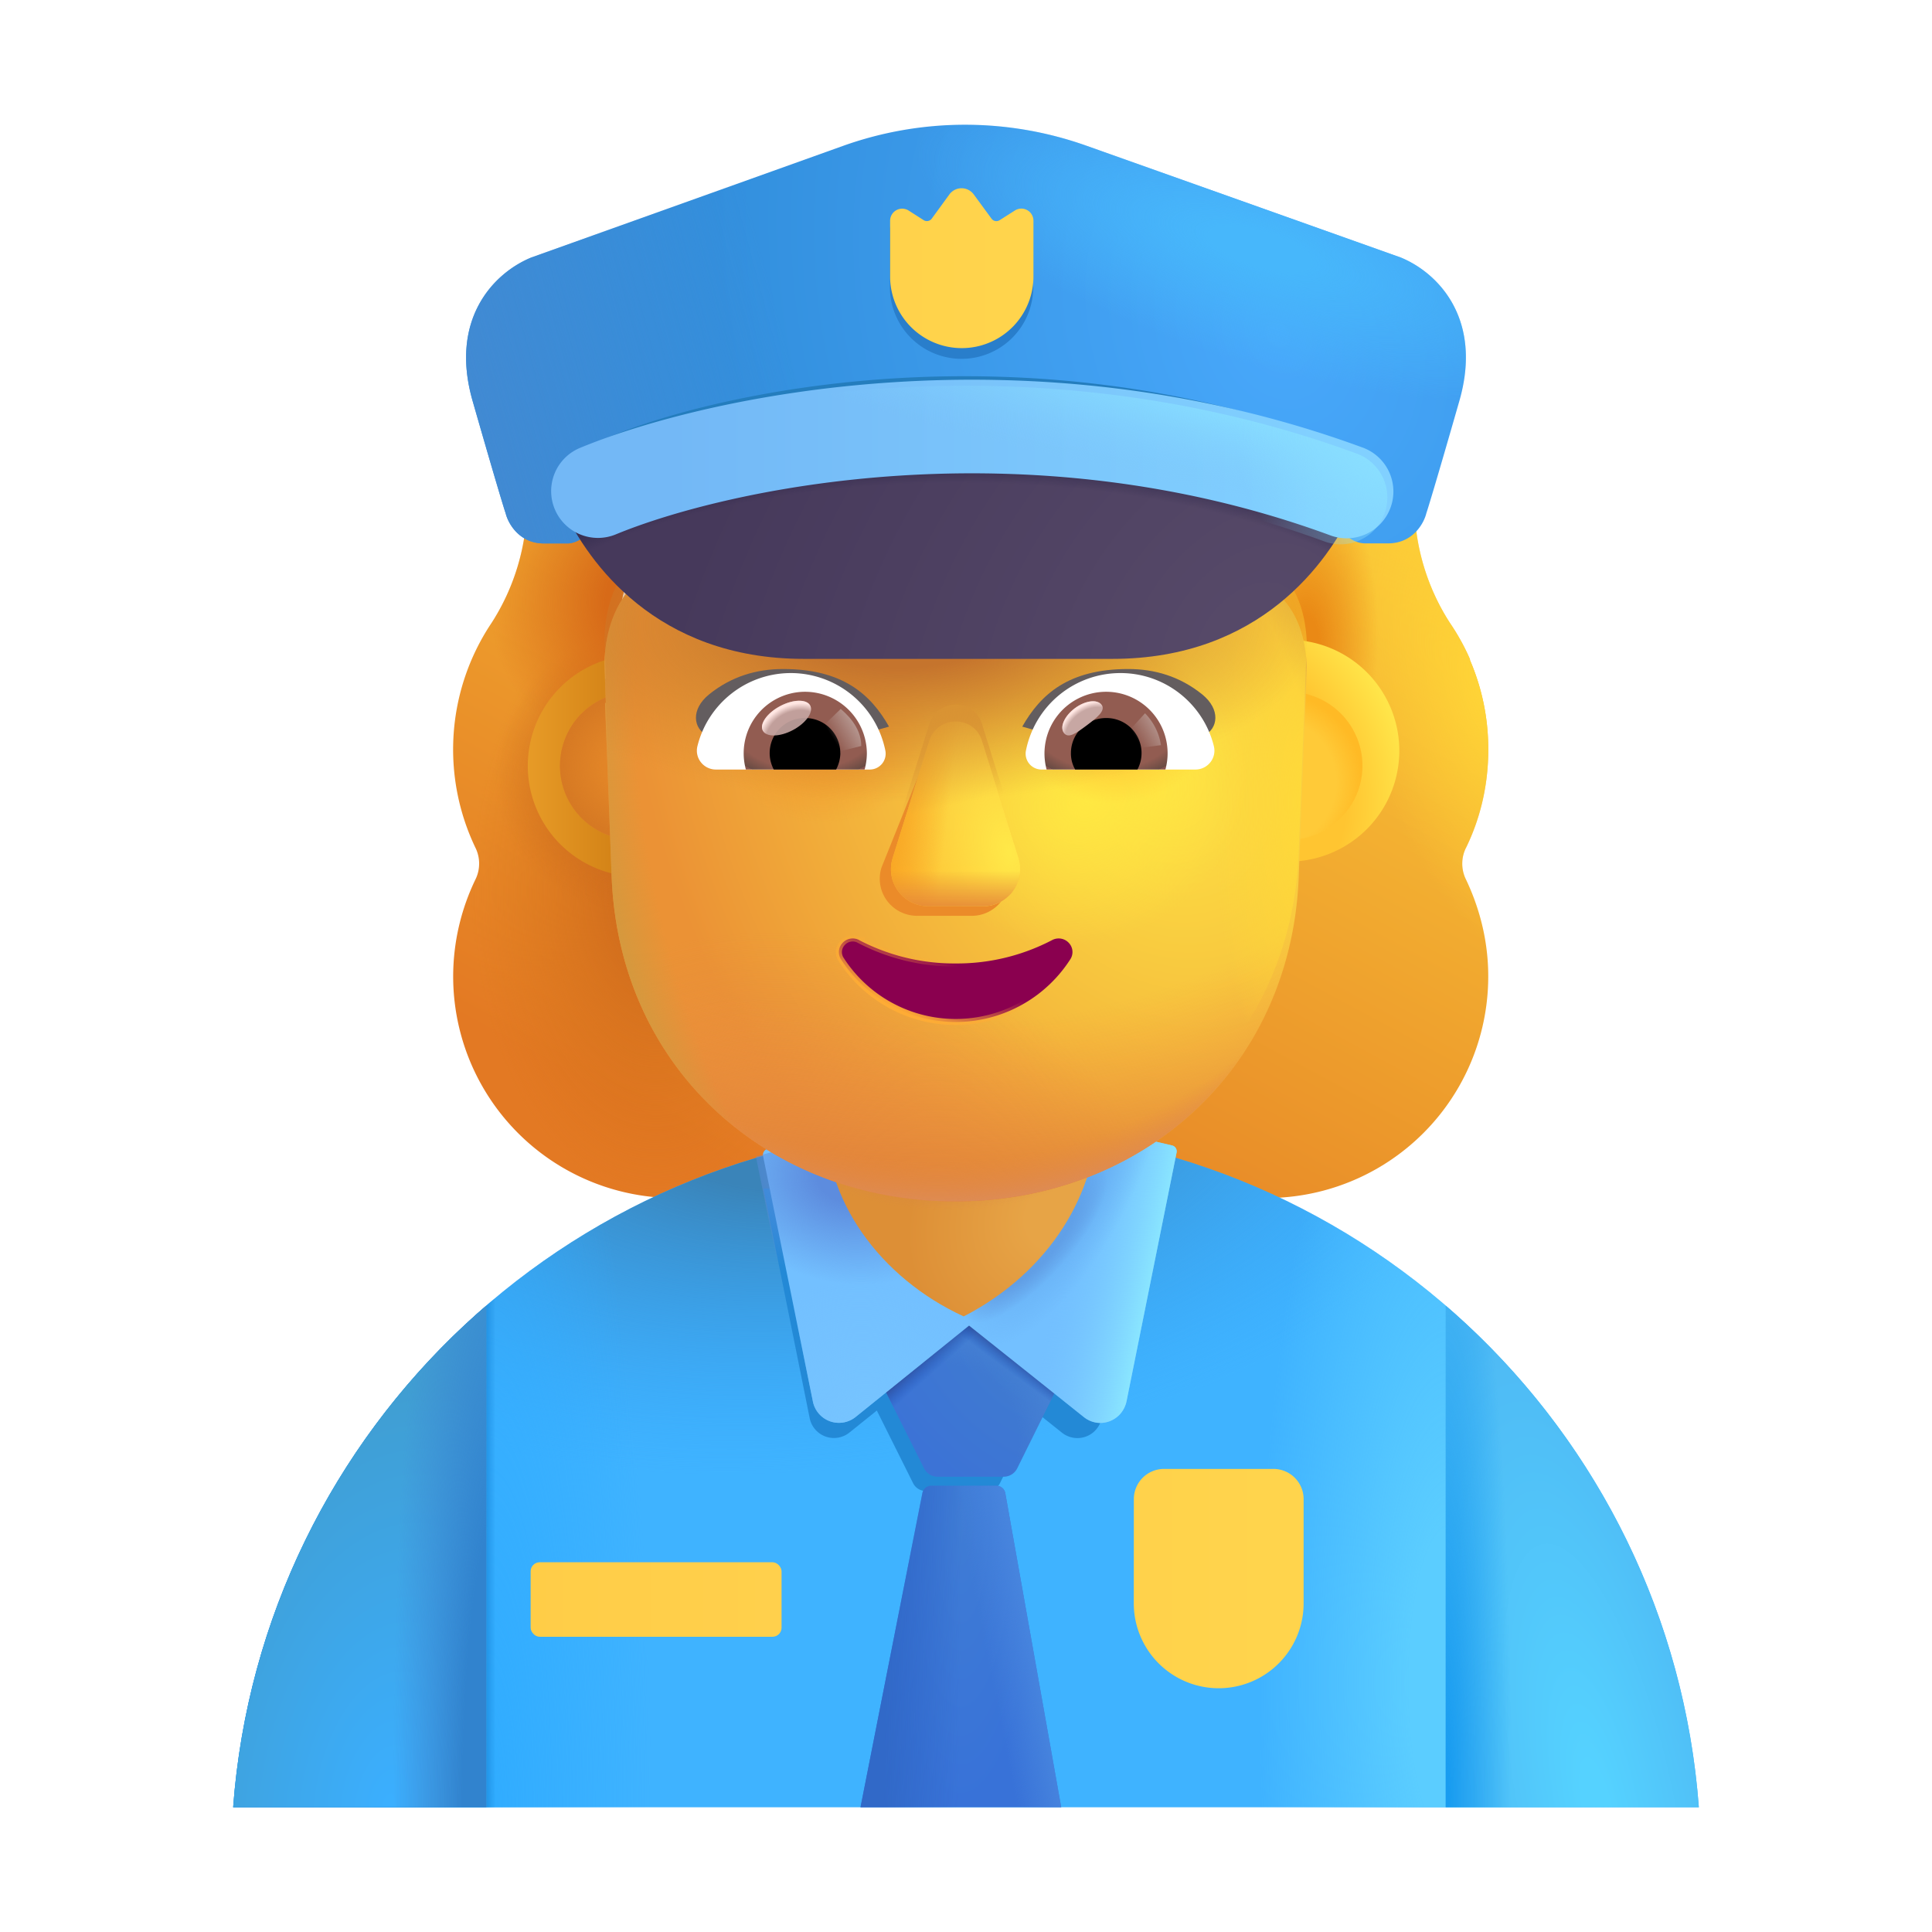
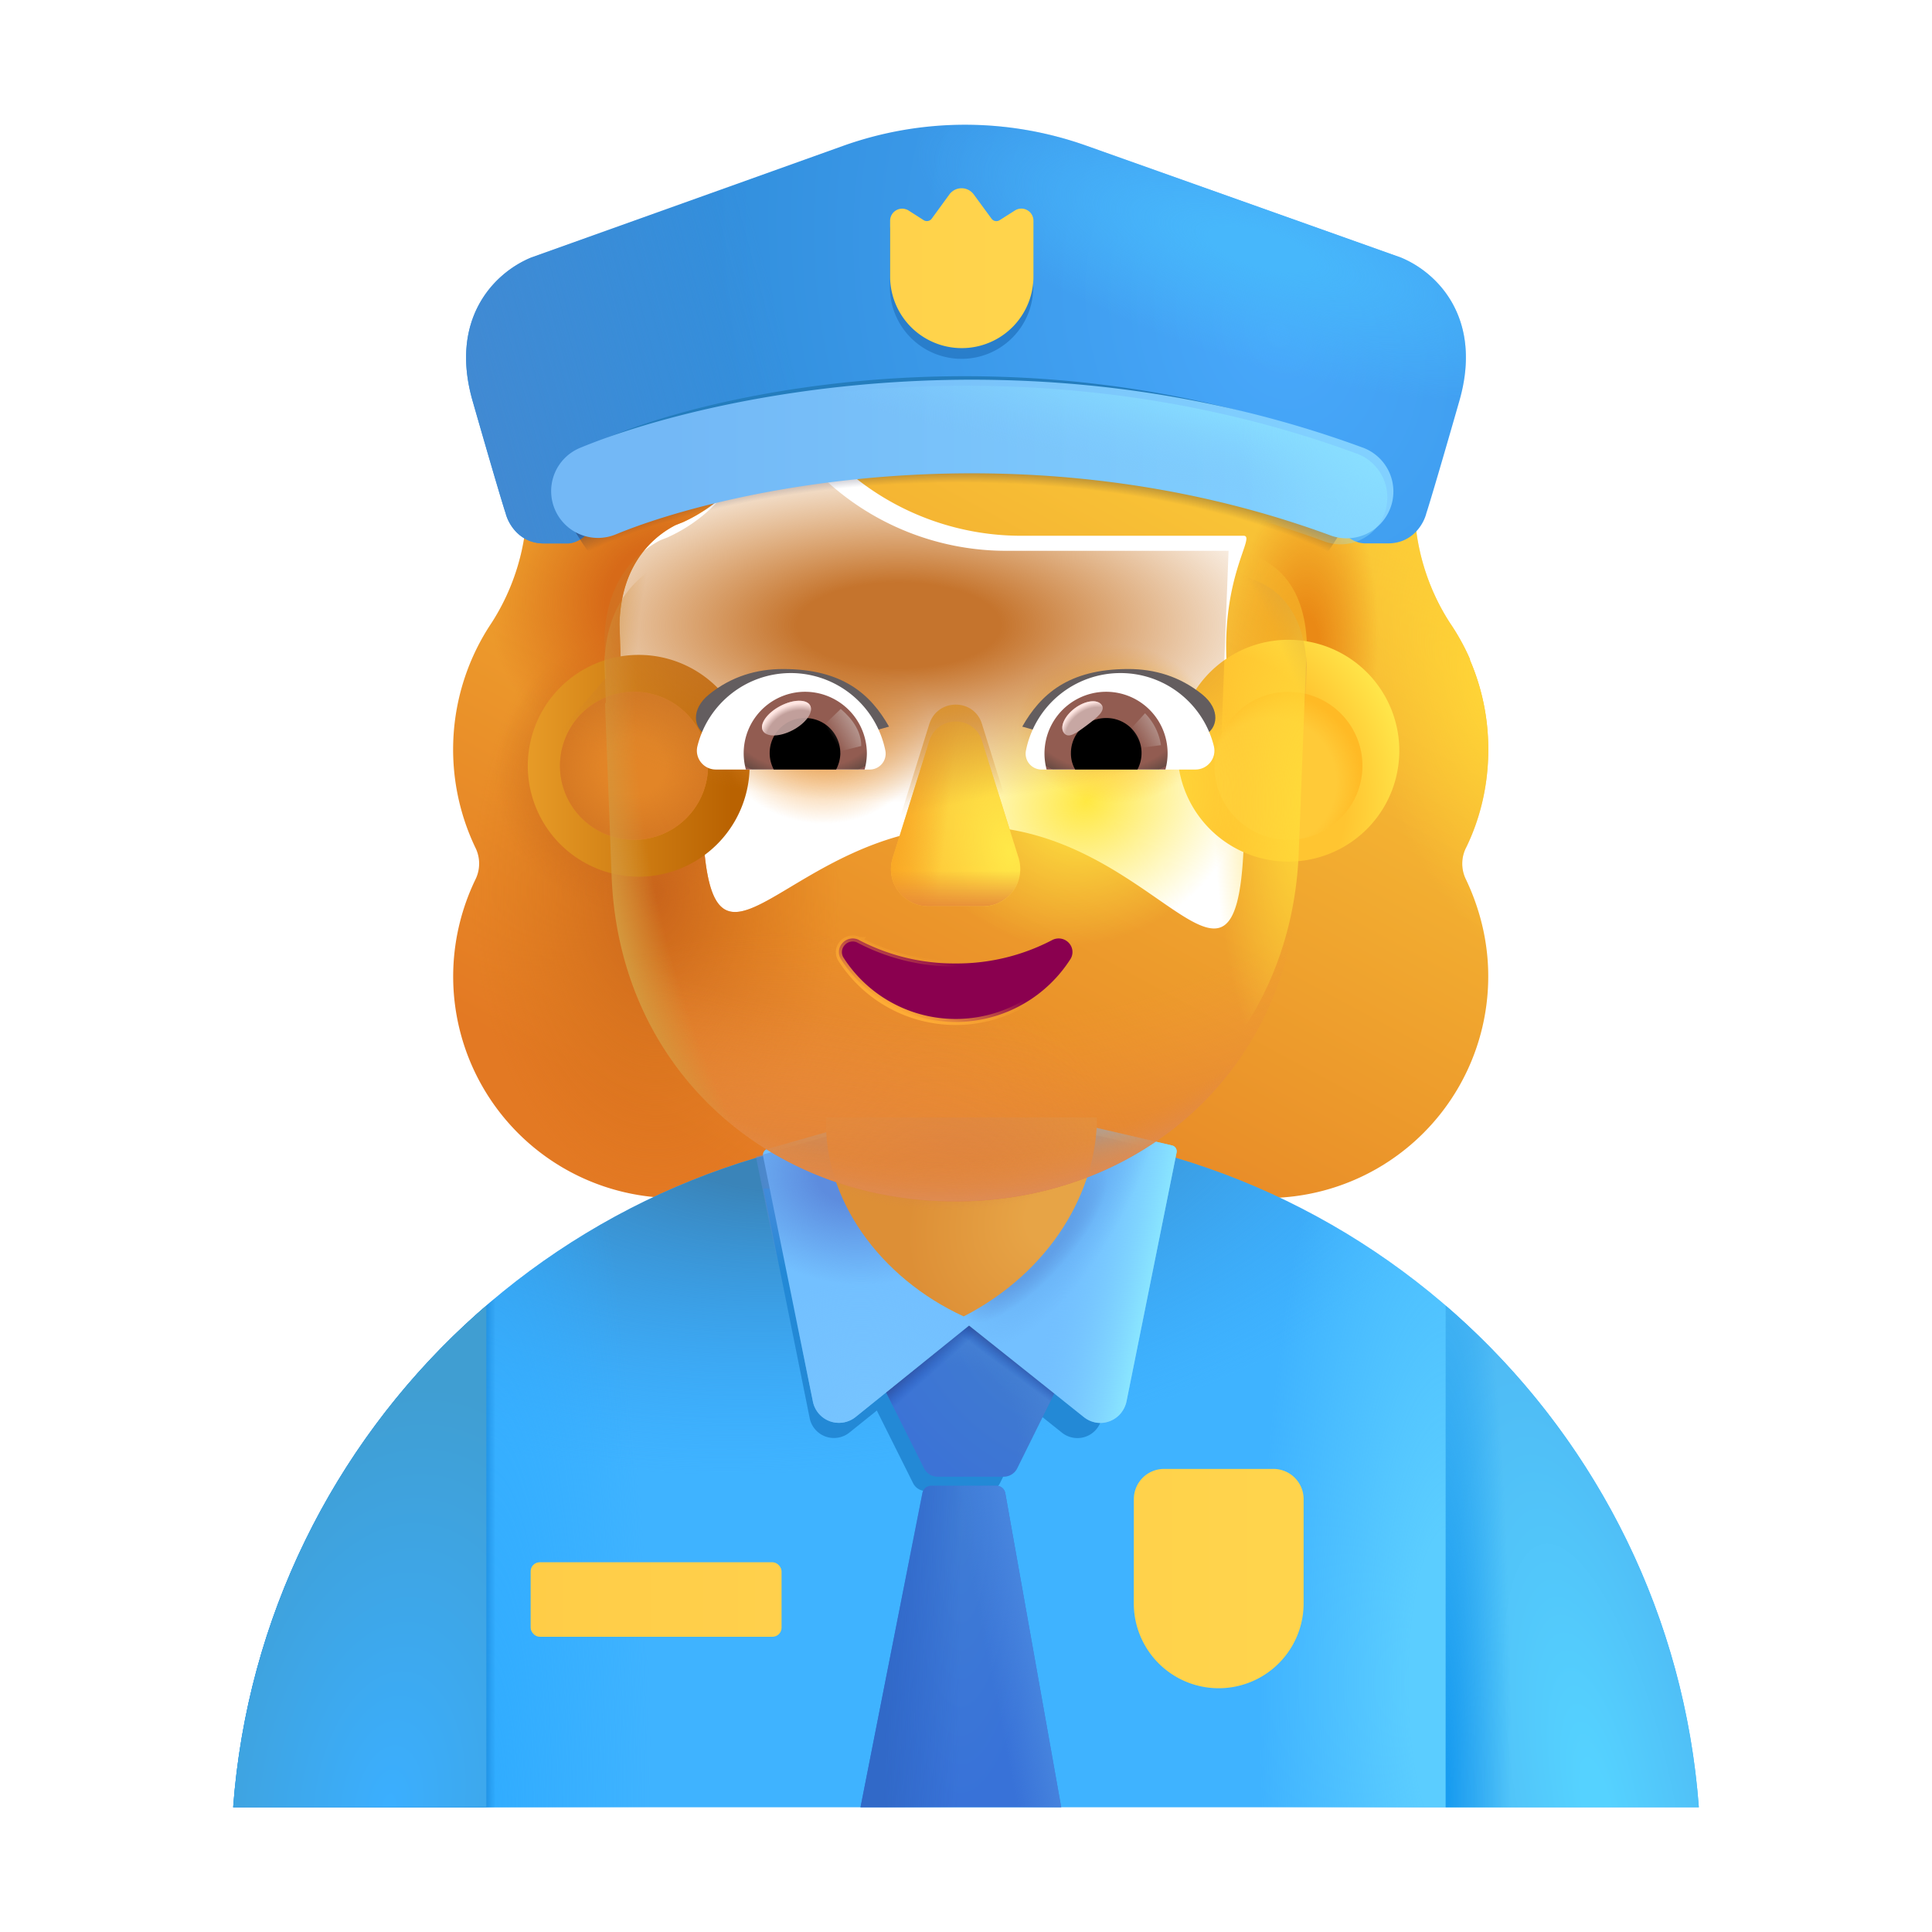
<svg xmlns="http://www.w3.org/2000/svg" fill="none" viewBox="0 0 32 32">
  <g fill-rule="evenodd" clip-rule="evenodd" filter="url(#svg-f2615242-2933-41dd-ae94-a5e10db66295-a)">
    <path fill="url(#svg-7e5facd5-d99a-43cf-8b65-4e7ce9926f97-b)" d="M24.031 14.294c.243-.497.37-1.052.37-1.63 0-.533-.11-1.033-.307-1.49h.006a3.7 3.7 0 0 0-.32-.585l-.003-.004c-.393-.6-.6-1.305-.6-2.021v-.012a3.767 3.767 0 0 0-3.767-3.766.62.62 0 0 1-.52-.266 3.77 3.77 0 0 0-3.062-1.571c-1.259 0-2.38.624-3.061 1.571a.65.65 0 0 1-.52.266l-.097.001a3.767 3.767 0 0 0-3.67 3.765v.012c0 .716-.207 1.42-.6 2.021l-.003.004a3.77 3.77 0 0 0-.251 3.705c.08.162.08.358 0 .52a3.7 3.7 0 0 0-.37 1.605 3.67 3.67 0 0 0 3.674 3.674h9.797A3.67 3.67 0 0 0 24.4 16.42c0-.577-.139-1.12-.37-1.605a.59.59 0 0 1 0-.52m-13.996-3.051h-.014l1.368 2.69c.141 3.198 1.39 0 4.44 0 3.049 0 4.379 3.56 4.52.36l-.284-3.118c-.062-1.422.49-2.052.284-2.052h-3.676a4.41 4.41 0 0 1-3.641-1.91.301.301 0 0 0-.527.058l-.094.222a2.63 2.63 0 0 1-1.357 1.409q-.028.01-.059.023l-.058.023c-.27.14-.902.56-.925 1.643l.011.35z" />
    <path fill="url(#svg-bbe2eaba-8053-4bc2-9d5f-e1a4e7647a7a-c)" d="M24.031 14.294c.243-.497.37-1.052.37-1.63 0-.533-.11-1.033-.307-1.49h.006a3.7 3.7 0 0 0-.32-.585l-.003-.004c-.393-.6-.6-1.305-.6-2.021v-.012a3.767 3.767 0 0 0-3.767-3.766.62.62 0 0 1-.52-.266 3.77 3.77 0 0 0-3.062-1.571c-1.259 0-2.38.624-3.061 1.571a.65.65 0 0 1-.52.266l-.097.001a3.767 3.767 0 0 0-3.67 3.765v.012c0 .716-.207 1.42-.6 2.021l-.003.004a3.77 3.77 0 0 0-.251 3.705c.08.162.08.358 0 .52a3.7 3.7 0 0 0-.37 1.605 3.67 3.67 0 0 0 3.674 3.674h9.797A3.67 3.67 0 0 0 24.4 16.42c0-.577-.139-1.12-.37-1.605a.59.59 0 0 1 0-.52m-13.996-3.051h-.014l1.368 2.69c.141 3.198 1.39 0 4.44 0 3.049 0 4.379 3.56 4.52.36l-.284-3.118c-.062-1.422.49-2.052.284-2.052h-3.676a4.41 4.41 0 0 1-3.641-1.91.301.301 0 0 0-.527.058l-.094.222a2.63 2.63 0 0 1-1.357 1.409q-.028.01-.059.023l-.058.023c-.27.14-.902.56-.925 1.643l.011.35z" />
    <path fill="url(#svg-260b31a2-5b95-4c68-9727-1704bc2daf88-d)" d="M24.031 14.294c.243-.497.37-1.052.37-1.63 0-.533-.11-1.033-.307-1.49h.006a3.7 3.7 0 0 0-.32-.585l-.003-.004c-.393-.6-.6-1.305-.6-2.021v-.012a3.767 3.767 0 0 0-3.767-3.766.62.62 0 0 1-.52-.266 3.77 3.77 0 0 0-3.062-1.571c-1.259 0-2.38.624-3.061 1.571a.65.65 0 0 1-.52.266l-.097.001a3.767 3.767 0 0 0-3.67 3.765v.012c0 .716-.207 1.42-.6 2.021l-.003.004a3.77 3.77 0 0 0-.251 3.705c.08.162.08.358 0 .52a3.7 3.7 0 0 0-.37 1.605 3.67 3.67 0 0 0 3.674 3.674h9.797A3.67 3.67 0 0 0 24.4 16.42c0-.577-.139-1.12-.37-1.605a.59.59 0 0 1 0-.52m-13.996-3.051h-.014l1.368 2.69c.141 3.198 1.39 0 4.44 0 3.049 0 4.379 3.56 4.52.36l-.284-3.118c-.062-1.422.49-2.052.284-2.052h-3.676a4.41 4.41 0 0 1-3.641-1.91.301.301 0 0 0-.527.058l-.094.222a2.63 2.63 0 0 1-1.357 1.409q-.028.01-.059.023l-.058.023c-.27.14-.902.56-.925 1.643l.011.35z" />
    <path fill="url(#svg-0561005c-aa01-416f-aa65-52982e0cac29-e)" d="M24.031 14.294c.243-.497.37-1.052.37-1.63 0-.533-.11-1.033-.307-1.49h.006a3.7 3.7 0 0 0-.32-.585l-.003-.004c-.393-.6-.6-1.305-.6-2.021v-.012a3.767 3.767 0 0 0-3.767-3.766.62.62 0 0 1-.52-.266 3.77 3.77 0 0 0-3.062-1.571c-1.259 0-2.38.624-3.061 1.571a.65.65 0 0 1-.52.266l-.097.001a3.767 3.767 0 0 0-3.67 3.765v.012c0 .716-.207 1.42-.6 2.021l-.003.004a3.77 3.77 0 0 0-.251 3.705c.08.162.08.358 0 .52a3.7 3.7 0 0 0-.37 1.605 3.67 3.67 0 0 0 3.674 3.674h9.797A3.67 3.67 0 0 0 24.4 16.42c0-.577-.139-1.12-.37-1.605a.59.59 0 0 1 0-.52m-13.996-3.051h-.014l1.368 2.69c.141 3.198 1.39 0 4.44 0 3.049 0 4.379 3.56 4.52.36l-.284-3.118c-.062-1.422.49-2.052.284-2.052h-3.676a4.41 4.41 0 0 1-3.641-1.91.301.301 0 0 0-.527.058l-.094.222a2.63 2.63 0 0 1-1.357 1.409q-.028.01-.059.023l-.058.023c-.27.14-.902.56-.925 1.643l.011.35z" />
    <path fill="url(#svg-4c7b2c50-d9fa-4758-bc72-5a9b9f4f15ac-f)" d="M24.031 14.294c.243-.497.37-1.052.37-1.63 0-.533-.11-1.033-.307-1.49h.006a3.7 3.7 0 0 0-.32-.585l-.003-.004c-.393-.6-.6-1.305-.6-2.021v-.012a3.767 3.767 0 0 0-3.767-3.766.62.62 0 0 1-.52-.266 3.77 3.77 0 0 0-3.062-1.571c-1.259 0-2.38.624-3.061 1.571a.65.65 0 0 1-.52.266l-.097.001a3.767 3.767 0 0 0-3.67 3.765v.012c0 .716-.207 1.42-.6 2.021l-.003.004a3.77 3.77 0 0 0-.251 3.705c.08.162.08.358 0 .52a3.7 3.7 0 0 0-.37 1.605 3.67 3.67 0 0 0 3.674 3.674h9.797A3.67 3.67 0 0 0 24.4 16.42c0-.577-.139-1.12-.37-1.605a.59.59 0 0 1 0-.52m-13.996-3.051h-.014l1.368 2.69c.141 3.198 1.39 0 4.44 0 3.049 0 4.379 3.56 4.52.36l-.284-3.118c-.062-1.422.49-2.052.284-2.052h-3.676a4.41 4.41 0 0 1-3.641-1.91.301.301 0 0 0-.527.058l-.094.222a2.63 2.63 0 0 1-1.357 1.409q-.028.01-.059.023l-.058.023c-.27.14-.902.56-.925 1.643l.011.35z" />
-     <path fill="url(#svg-bf054428-30ef-4b4e-a142-fff8fadb7144-g)" d="M24.031 14.294c.243-.497.37-1.052.37-1.63 0-.533-.11-1.033-.307-1.49h.006a3.7 3.7 0 0 0-.32-.585l-.003-.004c-.393-.6-.6-1.305-.6-2.021v-.012a3.767 3.767 0 0 0-3.767-3.766.62.62 0 0 1-.52-.266 3.77 3.77 0 0 0-3.062-1.571c-1.259 0-2.38.624-3.061 1.571a.65.65 0 0 1-.52.266l-.097.001a3.767 3.767 0 0 0-3.67 3.765v.012c0 .716-.207 1.42-.6 2.021l-.003.004a3.77 3.77 0 0 0-.251 3.705c.08.162.08.358 0 .52a3.7 3.7 0 0 0-.37 1.605 3.67 3.67 0 0 0 3.674 3.674h9.797A3.67 3.67 0 0 0 24.4 16.42c0-.577-.139-1.12-.37-1.605a.59.59 0 0 1 0-.52m-13.996-3.051h-.014l1.368 2.69c.141 3.198 1.39 0 4.44 0 3.049 0 4.379 3.56 4.52.36l-.284-3.118c-.062-1.422.49-2.052.284-2.052h-3.676a4.41 4.41 0 0 1-3.641-1.91.301.301 0 0 0-.527.058l-.094.222a2.63 2.63 0 0 1-1.357 1.409q-.028.01-.059.023l-.058.023c-.27.14-.902.56-.925 1.643l.011.35z" />
    <path fill="url(#svg-bd4f2cf9-15aa-4f75-adb0-01f0eb226940-h)" d="M24.031 14.294c.243-.497.37-1.052.37-1.63 0-.533-.11-1.033-.307-1.49h.006a3.7 3.7 0 0 0-.32-.585l-.003-.004c-.393-.6-.6-1.305-.6-2.021v-.012a3.767 3.767 0 0 0-3.767-3.766.62.62 0 0 1-.52-.266 3.77 3.77 0 0 0-3.062-1.571c-1.259 0-2.38.624-3.061 1.571a.65.65 0 0 1-.52.266l-.097.001a3.767 3.767 0 0 0-3.67 3.765v.012c0 .716-.207 1.42-.6 2.021l-.003.004a3.77 3.77 0 0 0-.251 3.705c.08.162.08.358 0 .52a3.7 3.7 0 0 0-.37 1.605 3.67 3.67 0 0 0 3.674 3.674h9.797A3.67 3.67 0 0 0 24.4 16.42c0-.577-.139-1.12-.37-1.605a.59.59 0 0 1 0-.52m-13.996-3.051h-.014l1.368 2.69c.141 3.198 1.39 0 4.44 0 3.049 0 4.379 3.56 4.52.36l-.284-3.118c-.062-1.422.49-2.052.284-2.052h-3.676a4.41 4.41 0 0 1-3.641-1.91.301.301 0 0 0-.527.058l-.094.222a2.63 2.63 0 0 1-1.357 1.409q-.028.01-.059.023l-.058.023c-.27.14-.902.56-.925 1.643l.011.35z" />
    <path fill="url(#svg-ef60a343-92f2-45e1-b4c8-6b097249157e-i)" d="M24.031 14.294c.243-.497.37-1.052.37-1.63 0-.533-.11-1.033-.307-1.49h.006a3.7 3.7 0 0 0-.32-.585l-.003-.004c-.393-.6-.6-1.305-.6-2.021v-.012a3.767 3.767 0 0 0-3.767-3.766.62.62 0 0 1-.52-.266 3.77 3.77 0 0 0-3.062-1.571c-1.259 0-2.38.624-3.061 1.571a.65.65 0 0 1-.52.266l-.097.001a3.767 3.767 0 0 0-3.67 3.765v.012c0 .716-.207 1.42-.6 2.021l-.003.004a3.77 3.77 0 0 0-.251 3.705c.08.162.08.358 0 .52a3.7 3.7 0 0 0-.37 1.605 3.67 3.67 0 0 0 3.674 3.674h9.797A3.67 3.67 0 0 0 24.4 16.42c0-.577-.139-1.12-.37-1.605a.59.59 0 0 1 0-.52m-13.996-3.051h-.014l1.368 2.69c.141 3.198 1.39 0 4.44 0 3.049 0 4.379 3.56 4.52.36l-.284-3.118c-.062-1.422.49-2.052.284-2.052h-3.676a4.41 4.41 0 0 1-3.641-1.91.301.301 0 0 0-.527.058l-.094.222a2.63 2.63 0 0 1-1.357 1.409q-.028.01-.059.023l-.058.023c-.27.14-.902.56-.925 1.643l.011.35z" />
    <path fill="url(#svg-a7125382-5b9b-41b3-8e20-0ed4dd771b73-j)" d="M24.031 14.294c.243-.497.37-1.052.37-1.63 0-.533-.11-1.033-.307-1.49h.006a3.7 3.7 0 0 0-.32-.585l-.003-.004c-.393-.6-.6-1.305-.6-2.021v-.012a3.767 3.767 0 0 0-3.767-3.766.62.62 0 0 1-.52-.266 3.77 3.77 0 0 0-3.062-1.571c-1.259 0-2.38.624-3.061 1.571a.65.65 0 0 1-.52.266l-.097.001a3.767 3.767 0 0 0-3.67 3.765v.012c0 .716-.207 1.42-.6 2.021l-.003.004a3.77 3.77 0 0 0-.251 3.705c.08.162.08.358 0 .52a3.7 3.7 0 0 0-.37 1.605 3.67 3.67 0 0 0 3.674 3.674h9.797A3.67 3.67 0 0 0 24.4 16.42c0-.577-.139-1.12-.37-1.605a.59.59 0 0 1 0-.52m-13.996-3.051h-.014l1.368 2.69c.141 3.198 1.39 0 4.44 0 3.049 0 4.379 3.56 4.52.36l-.284-3.118c-.062-1.422.49-2.052.284-2.052h-3.676a4.41 4.41 0 0 1-3.641-1.91.301.301 0 0 0-.527.058l-.094.222a2.63 2.63 0 0 1-1.357 1.409q-.028.01-.059.023l-.058.023c-.27.14-.902.56-.925 1.643l.011.35z" />
  </g>
  <path fill="#3FB3FF" d="M3.862 29.934h24.276c-.466-6.296-5.723-11.26-12.138-11.26S4.328 23.639 3.862 29.935" />
  <path fill="url(#svg-f8a785ae-b9c9-4823-8715-b5aceeba77f2-k)" d="M3.862 29.934h24.276c-.466-6.296-5.723-11.26-12.138-11.26S4.328 23.639 3.862 29.935" />
  <path fill="url(#svg-670dd3be-13a0-4526-a520-39362087d46c-l)" d="M3.862 29.934h24.276c-.466-6.296-5.723-11.26-12.138-11.26S4.328 23.639 3.862 29.935" />
  <path fill="url(#svg-7233229c-290d-463b-8232-83e74eb0f1cf-m)" d="M3.862 29.934h24.276c-.466-6.296-5.723-11.26-12.138-11.26S4.328 23.639 3.862 29.935" />
  <path fill="url(#svg-e2ee38ab-f15c-43c3-bded-75851bc4844a-n)" d="M3.862 29.934h24.276c-.466-6.296-5.723-11.26-12.138-11.26S4.328 23.639 3.862 29.935" />
  <g filter="url(#svg-d3c59056-5fb8-49fa-a7b0-e0b4782ad408-o)">
    <path fill="#2389D6" d="m12.646 19.685.764 3.8a.41.41 0 0 0 .66.242l.453-.364.601 1.204c.04.079.12.128.208.128h1.021c.09 0 .17-.05.21-.13l.586-1.187.437.349a.41.41 0 0 0 .662-.242l.763-3.8z" />
  </g>
  <path fill="url(#svg-6c5b10ba-025e-4059-a3ae-340857f5bae0-p)" d="M8.055 29.933H3.862a12.15 12.15 0 0 1 4.193-8.308z" />
-   <path fill="url(#svg-9ffac515-2a4b-4cf4-b996-7d5f18453301-q)" d="M8.055 29.933H3.862a12.15 12.15 0 0 1 4.193-8.308z" />
  <path fill="url(#svg-5d009bf0-948c-4b13-841b-ceb3510fde39-r)" d="M23.945 29.933h4.193a12.15 12.15 0 0 0-4.193-8.308z" />
  <path fill="url(#svg-6b0b7afb-bb40-490e-896c-92213f91b71e-s)" d="M23.945 29.933h4.193a12.15 12.15 0 0 0-4.193-8.308z" />
  <g filter="url(#svg-d51d48bc-e199-4bbb-8626-05dbb4bb1585-t)">
    <path fill="url(#svg-0ea59230-adac-4696-83ad-bdad56030b7b-u)" d="M16.749 24.469a.25.25 0 0 1-.224.14h-1.097a.25.25 0 0 1-.223-.139l-1.246-2.492h4.02z" />
    <path fill="url(#svg-586ecb65-72c7-4043-a23d-2907c184cf3c-v)" d="M16.749 24.469a.25.25 0 0 1-.224.14h-1.097a.25.25 0 0 1-.223-.139l-1.246-2.492h4.02z" />
    <path fill="url(#svg-552c00da-f19f-4311-ab96-87e24871fc32-w)" d="M16.749 24.469a.25.25 0 0 1-.224.14h-1.097a.25.25 0 0 1-.223-.139l-1.246-2.492h4.02z" />
    <path fill="url(#svg-ef59acc5-0295-4d2a-84a4-c7de3d97ccdb-x)" d="M16.749 24.469a.25.25 0 0 1-.224.14h-1.097a.25.25 0 0 1-.223-.139l-1.246-2.492h4.02z" />
  </g>
  <path fill="url(#svg-24670d25-4086-4f0a-bad4-40b398612b46-y)" d="m17.577 29.933-.926-5.201a.15.15 0 0 0-.148-.124h-1.078a.15.15 0 0 0-.147.121l-1.025 5.204z" />
  <path fill="url(#svg-6745db4a-0111-4267-961e-8eee7b3e1e0a-z)" d="m17.577 29.933-.926-5.201a.15.15 0 0 0-.148-.124h-1.078a.15.15 0 0 0-.147.121l-1.025 5.204z" />
  <path fill="url(#svg-5743abdd-0a91-463f-9a0d-458112df4c11-A)" d="m17.577 29.933-.926-5.201a.15.15 0 0 0-.148-.124h-1.078a.15.15 0 0 0-.147.121l-1.025 5.204z" />
  <g filter="url(#svg-16bc02a0-af6e-4433-9677-8f80017a5728-B)">
    <path fill="#73C0FF" d="M16.023 21.208v.79l-1.95 1.57a.44.44 0 0 1-.71-.26l-.824-4.061a.1.1 0 0 1 .07-.116l1.298-.37z" />
    <path fill="url(#svg-31b218a4-be02-407e-9cfc-1dbd0894b1e2-C)" d="M16.023 21.208v.79l-1.95 1.57a.44.44 0 0 1-.71-.26l-.824-4.061a.1.1 0 0 1 .07-.116l1.298-.37z" />
  </g>
  <path fill="url(#svg-d7127f9d-4e33-463e-b617-b733cf5490dc-D)" d="M16.023 21.208v.79l-1.95 1.57a.44.44 0 0 1-.71-.26l-.843-4.152 1.387-.394z" />
  <g filter="url(#svg-a232181a-bf8d-44bb-91c4-c517d26a5170-E)">
    <path fill="#73C0FF" d="M15.879 21.209v.79l1.97 1.57c.26.21.64.07.71-.26l.829-4.12a.1.1 0 0 0-.076-.117l-1.316-.307z" />
    <path fill="url(#svg-59b0a3f3-5f70-46a9-b7a0-d0eff1ce1c61-F)" d="M15.879 21.209v.79l1.97 1.57c.26.21.64.07.71-.26l.829-4.12a.1.1 0 0 0-.076-.117l-1.316-.307z" />
    <path fill="url(#svg-cb7c932f-8337-4c65-8b73-1c763fd02400-G)" d="M15.879 21.209v.79l1.97 1.57c.26.21.64.07.71-.26l.829-4.12a.1.1 0 0 0-.076-.117l-1.316-.307z" />
  </g>
  <path fill="url(#svg-d67ddfb6-7ecf-4744-be38-5706ebd8b92f-H)" d="M15.879 21.209v.79l1.97 1.57c.26.21.64.07.71-.26l.829-4.12a.1.1 0 0 0-.076-.117l-1.316-.307z" />
  <g filter="url(#svg-5257f38c-a022-4aec-b3ec-09c21ad3c3b7-I)">
    <path fill="url(#svg-a261a195-35cd-441a-b95e-128e51aecfad-J)" d="M13.685 18.758c-.055 1.343.883 2.656 2.277 3.296 1.453-.75 2.207-2.085 2.207-3.296z" />
    <path fill="url(#svg-4bee6236-dfb8-4008-83fe-a0d0050b32b8-K)" d="M13.685 18.758c-.055 1.343.883 2.656 2.277 3.296 1.453-.75 2.207-2.085 2.207-3.296z" />
  </g>
  <g filter="url(#svg-8bbdbd4f-f41b-49e9-b61a-ed29938648cd-L)">
    <path fill="url(#svg-d00bc158-6d25-4485-9845-56290f0f44a5-M)" d="M18.83 24.93a.5.5 0 0 1 .5-.5h1.812a.5.5 0 0 1 .5.5v1.726a1.406 1.406 0 1 1-2.813 0z" />
  </g>
  <g filter="url(#svg-8010f06d-2253-4e46-bdc3-84e4dcbab5c3-N)">
    <rect width="4.156" height="1.234" x="8.939" y="25.976" fill="url(#svg-8bd37cb5-5931-4b8c-866a-00e65b52c3e2-O)" rx=".15" />
  </g>
  <g filter="url(#svg-c56396c4-1dc5-41d4-939b-003048bd72b9-P)">
    <path fill="url(#svg-1e711621-c934-4fdd-b62a-a780eae1765f-Q)" d="M10.479 14.521a1.837 1.837 0 1 0 0-3.674 1.837 1.837 0 0 0 0 3.674" />
  </g>
  <g filter="url(#svg-2001c117-8fd9-49b3-8033-a669bb3cbbd8-R)">
    <path fill="url(#svg-0724af8d-b0a7-4ebc-89c6-18b4843b9b1c-S)" d="M21.34 14.521a1.837 1.837 0 1 0 0-3.674 1.837 1.837 0 0 0 0 3.674" />
  </g>
  <g filter="url(#svg-81e6df32-23be-4d80-a529-35fe785f2d60-T)">
    <path fill="#FFCA38" d="M21.34 13.91a1.226 1.226 0 1 0 0-2.452 1.226 1.226 0 0 0 0 2.452" />
    <path fill="url(#svg-8866e2ec-df20-490e-85cc-cefd66c31ab9-U)" d="M21.34 13.91a1.226 1.226 0 1 0 0-2.452 1.226 1.226 0 0 0 0 2.452" />
  </g>
  <g filter="url(#svg-989e3227-3b74-4ff3-8da4-79901c52b15d-V)">
    <path fill="#E28527" d="M10.501 13.91a1.226 1.226 0 1 0 0-2.452 1.226 1.226 0 0 0 0 2.452" />
    <path fill="url(#svg-a8b10ead-60cc-4844-aac2-12eccfde55e4-W)" d="M10.501 13.91a1.226 1.226 0 1 0 0-2.452 1.226 1.226 0 0 0 0 2.452" />
  </g>
  <g filter="url(#svg-97fe0e02-621e-4f09-ae96-131525ae031f-X)">
-     <path fill="url(#svg-cfed3019-4730-43f1-a808-0f63bca632df-Y)" d="M10.021 11.243h.014l-.011-.303-.012-.35c.023-1.083.655-1.502.925-1.642l.058-.023.059-.023a2.63 2.63 0 0 0 1.358-1.41l.093-.22a.301.301 0 0 1 .527-.06 4.41 4.41 0 0 0 3.64 1.911h3.677c.205 0 1.235.1 1.296 1.52l-.135 3.509c-.14 3.2-2.64 5.347-5.689 5.347s-5.548-2.148-5.689-5.347z" />
    <path fill="url(#svg-7adab536-c943-413c-90b4-5bb2e7e8c320-Z)" d="M10.021 11.243h.014l-.011-.303-.012-.35c.023-1.083.655-1.502.925-1.642l.058-.023.059-.023a2.63 2.63 0 0 0 1.358-1.41l.093-.22a.301.301 0 0 1 .527-.06 4.41 4.41 0 0 0 3.64 1.911h3.677c.205 0 1.235.1 1.296 1.52l-.135 3.509c-.14 3.2-2.64 5.347-5.689 5.347s-5.548-2.148-5.689-5.347z" />
    <path fill="url(#svg-01d0aad8-3b56-4917-9a50-36a2422e7fdd-aa)" d="M10.021 11.243h.014l-.011-.303-.012-.35c.023-1.083.655-1.502.925-1.642l.058-.023.059-.023a2.63 2.63 0 0 0 1.358-1.41l.093-.22a.301.301 0 0 1 .527-.06 4.41 4.41 0 0 0 3.64 1.911h3.677c.205 0 1.235.1 1.296 1.52l-.135 3.509c-.14 3.2-2.64 5.347-5.689 5.347s-5.548-2.148-5.689-5.347z" />
    <path fill="url(#svg-62597426-c9c9-4800-9dc4-5735bd656ec3-ab)" d="M10.021 11.243h.014l-.011-.303-.012-.35c.023-1.083.655-1.502.925-1.642l.058-.023.059-.023a2.63 2.63 0 0 0 1.358-1.41l.093-.22a.301.301 0 0 1 .527-.06 4.41 4.41 0 0 0 3.64 1.911h3.677c.205 0 1.235.1 1.296 1.52l-.135 3.509c-.14 3.2-2.64 5.347-5.689 5.347s-5.548-2.148-5.689-5.347z" />
    <path fill="url(#svg-a7fa2f0b-8548-4d88-9857-81e3a96f40c7-ac)" d="M10.021 11.243h.014l-.011-.303-.012-.35c.023-1.083.655-1.502.925-1.642l.058-.023.059-.023a2.63 2.63 0 0 0 1.358-1.41l.093-.22a.301.301 0 0 1 .527-.06 4.41 4.41 0 0 0 3.64 1.911h3.677c.205 0 1.235.1 1.296 1.52l-.135 3.509c-.14 3.2-2.64 5.347-5.689 5.347s-5.548-2.148-5.689-5.347z" />
    <path fill="url(#svg-b5415574-b3db-48fa-bfe6-64cee098aa48-ad)" d="M10.021 11.243h.014l-.011-.303-.012-.35c.023-1.083.655-1.502.925-1.642l.058-.023.059-.023a2.63 2.63 0 0 0 1.358-1.41l.093-.22a.301.301 0 0 1 .527-.06 4.41 4.41 0 0 0 3.64 1.911h3.677c.205 0 1.235.1 1.296 1.52l-.135 3.509c-.14 3.2-2.64 5.347-5.689 5.347s-5.548-2.148-5.689-5.347z" />
    <path fill="url(#svg-ee90d28b-a14f-4380-abf5-2b60d22a8c47-ae)" d="M10.021 11.243h.014l-.011-.303-.012-.35c.023-1.083.655-1.502.925-1.642l.058-.023.059-.023a2.63 2.63 0 0 0 1.358-1.41l.093-.22a.301.301 0 0 1 .527-.06 4.41 4.41 0 0 0 3.64 1.911h3.677c.205 0 1.235.1 1.296 1.52l-.135 3.509c-.14 3.2-2.64 5.347-5.689 5.347s-5.548-2.148-5.689-5.347z" />
    <path fill="url(#svg-543cac94-3997-4f4a-9f71-5e60b1bbaa32-af)" d="M10.021 11.243h.014l-.011-.303-.012-.35c.023-1.083.655-1.502.925-1.642l.058-.023.059-.023a2.63 2.63 0 0 0 1.358-1.41l.093-.22a.301.301 0 0 1 .527-.06 4.41 4.41 0 0 0 3.64 1.911h3.677c.205 0 1.235.1 1.296 1.52l-.135 3.509c-.14 3.2-2.64 5.347-5.689 5.347s-5.548-2.148-5.689-5.347z" />
  </g>
  <path fill="url(#svg-751f2e1f-09c6-46b7-b7f6-d42efc713edb-ag)" d="M10.021 11.243h.014l-.011-.303-.012-.35c.023-1.083.655-1.502.925-1.642l.058-.023.059-.023a2.63 2.63 0 0 0 1.358-1.41l.093-.22a.301.301 0 0 1 .527-.06 4.41 4.41 0 0 0 3.64 1.911h3.677c.205 0 1.235.1 1.296 1.52l-.135 3.509c-.14 3.2-2.64 5.347-5.689 5.347s-5.548-2.148-5.689-5.347z" />
-   <path fill="url(#svg-457f2978-b345-4eed-b4c7-b9fd27ce1a16-ah)" d="M10.021 11.243h.014l-.011-.303-.012-.35c.023-1.083.655-1.502.925-1.642l.058-.023.059-.023a2.63 2.63 0 0 0 1.358-1.41l.093-.22a.301.301 0 0 1 .527-.06 4.41 4.41 0 0 0 3.64 1.911h3.677c.205 0 1.235.1 1.296 1.52l-.135 3.509c-.14 3.2-2.64 5.347-5.689 5.347s-5.548-2.148-5.689-5.347z" />
+   <path fill="url(#svg-457f2978-b345-4eed-b4c7-b9fd27ce1a16-ah)" d="M10.021 11.243h.014l-.011-.303-.012-.35c.023-1.083.655-1.502.925-1.642l.058-.023.059-.023a2.63 2.63 0 0 0 1.358-1.41l.093-.22a.301.301 0 0 1 .527-.06 4.41 4.41 0 0 0 3.64 1.911h3.677l-.135 3.509c-.14 3.2-2.64 5.347-5.689 5.347s-5.548-2.148-5.689-5.347z" />
  <g filter="url(#svg-648ccbe7-67b0-4532-999c-e648ec161778-ai)">
-     <path fill="#EB8B29" d="m15.38 12.43-.78 1.94c-.124.4.173.799.594.799h.898a.618.618 0 0 0 .594-.799l-.606-1.94c-.13-.43-.563-.43-.7 0" />
-   </g>
+     </g>
  <g filter="url(#svg-c5676d37-c604-40f0-8412-f2f0fda152d4-aj)">
    <path fill="url(#svg-7cec0e13-84c3-4c00-9f27-17519a9af583-ak)" d="m15.392 12.272-.607 1.941c-.123.4.174.798.595.798h.897a.618.618 0 0 0 .595-.798l-.607-1.94c-.13-.43-.737-.43-.873 0" />
    <path fill="url(#svg-1bb57036-bb35-4e13-97c0-a3877dad7964-al)" d="m15.392 12.272-.607 1.941c-.123.4.174.798.595.798h.897a.618.618 0 0 0 .595-.798l-.607-1.94c-.13-.43-.737-.43-.873 0" />
    <path fill="url(#svg-7486ad04-ac4b-4eb1-909b-5d795974c4e3-am)" d="m15.392 12.272-.607 1.941c-.123.4.174.798.595.798h.897a.618.618 0 0 0 .595-.798l-.607-1.94c-.13-.43-.737-.43-.873 0" />
    <path fill="url(#svg-4c67abdd-5ec4-4bf5-892c-7af370ffeab2-an)" d="m15.392 12.272-.607 1.941c-.123.4.174.798.595.798h.897a.618.618 0 0 0 .595-.798l-.607-1.94c-.13-.43-.737-.43-.873 0" />
  </g>
  <g filter="url(#svg-8d1414a4-0084-473d-9151-d38eb38a47ac-ao)">
    <path fill="url(#svg-54a6cc40-8cee-4f68-aaa7-9b6f84877207-ap)" d="m15.392 11.993-.607 1.94c-.123.4.174.8.595.8h.897a.618.618 0 0 0 .595-.8l-.607-1.94c-.13-.43-.737-.43-.873 0" />
  </g>
  <path fill="#8A004F" stroke="url(#svg-669b57c9-41ad-40fb-9af3-e064cfbf7a2e-aq)" stroke-width=".1" d="M14.23 15.57h-.001a.226.226 0 0 0-.274.049.22.22 0 0 0-.023.274 2.256 2.256 0 0 0 3.793 0 .22.22 0 0 0-.023-.277.23.23 0 0 0-.274-.046 3.4 3.4 0 0 1-1.6.388 3.4 3.4 0 0 1-1.599-.387Z" />
  <g filter="url(#svg-ecb3f84a-c72e-42de-af9f-471cd099c827-ar)">
    <path fill="#635D5F" d="M17.132 12.035c.303-.533.764-.954 1.755-.954.434 0 .853.12 1.225.42.307.249.266.566.028.685l-.635.362c-.744-.24-1.566-.273-2.373-.513" />
  </g>
  <g filter="url(#svg-43ffb0f1-6737-4fa6-a220-e1c07d9bd67d-as)">
    <path fill="#635D5F" d="M14.525 12.035c-.303-.533-.764-.954-1.755-.954-.434 0-.853.12-1.225.42-.307.249-.265.566-.028.685l.635.362c.744-.24 1.567-.273 2.373-.513" />
  </g>
  <path fill="#fff" d="M18.558 11.148c.746 0 1.375.514 1.547 1.209.05.199-.102.389-.306.389h-2.547a.263.263 0 0 1-.26-.31 1.596 1.596 0 0 1 1.566-1.288" />
  <path fill="url(#svg-7155fadb-cca6-46d0-b3c7-d36946097ec2-at)" d="M18.321 11.458a1.018 1.018 0 0 1 .982 1.287h-1.968a1.022 1.022 0 0 1 .986-1.287" />
  <path fill="#000" d="M17.738 12.477a.58.58 0 0 1 .584-.584.58.58 0 0 1 .518.852h-1.032a.53.53 0 0 1-.07-.268" />
  <g filter="url(#svg-bfc63fab-4608-426d-bf9f-3b532de1ad31-au)">
    <path fill="#C7A7A3" d="M18.246 11.674c.072.097-.08.215-.251.344-.173.128-.3.22-.373.122-.073-.097.008-.28.18-.409.173-.129.371-.154.444-.057" />
    <path fill="url(#svg-da6a2558-bb55-41e4-8d30-90e7527b4d31-av)" d="M18.246 11.674c.072.097-.08.215-.251.344-.173.128-.3.22-.373.122-.073-.097.008-.28.18-.409.173-.129.371-.154.444-.057" />
  </g>
  <g filter="url(#svg-a5ce178a-777e-4b86-99c6-4a6e0eb3c285-aw)">
    <path fill="url(#svg-7e72ded4-5657-4237-87c0-331fa08bb561-ax)" d="M19.229 12.342a.96.96 0 0 0-.264-.528l-.296.325.133.26z" />
  </g>
  <path fill="#fff" d="M13.1 11.148c-.746 0-1.376.514-1.548 1.209-.05.199.102.389.306.389h2.547a.263.263 0 0 0 .26-.31 1.6 1.6 0 0 0-1.566-1.288" />
  <path fill="url(#svg-a36f3234-4011-4480-8809-0f8f300804be-ay)" d="M13.335 11.458a1.018 1.018 0 0 0-.981 1.287h1.967q.036-.13.037-.269a1.025 1.025 0 0 0-1.023-1.018" />
  <path fill="#000" d="M13.918 12.477a.58.58 0 0 0-.583-.584.58.58 0 0 0-.519.852h1.033a.6.6 0 0 0 .07-.268" />
  <g filter="url(#svg-6cb4feca-ced9-406a-896c-cb30bc99580b-az)">
    <path fill="url(#svg-9328e65b-ecd9-4dd5-b941-056965710c6f-aA)" d="M14.265 12.356c0-.329-.267-.548-.34-.614l-.328.318.202.412z" />
  </g>
  <g filter="url(#svg-0866db37-4db3-46b8-99f5-4d956eb7af54-aB)" transform="rotate(-27.914 13.027 11.894)">
    <ellipse cx="13.027" cy="11.894" fill="#C7A7A3" fill-opacity=".9" rx=".444" ry=".225" />
    <ellipse cx="13.027" cy="11.894" fill="url(#svg-005535ae-58cf-44b6-8158-83ec634952f9-aC)" rx=".444" ry=".225" />
  </g>
  <g filter="url(#svg-8ba616e0-8726-4263-8861-4f68f3ca9780-aD)">
    <path fill="url(#svg-37b8f979-a455-4667-b663-60826b02a2dd-aE)" d="M8.797 4.266c-.625.258-1.356 1.025-.969 2.375s.526 1.802.547 1.86c.04.166.223.5.633.5h.39c.051.002.182-.021.301-.134.142-.134 2.254-1.596 5.827-1.718 3.645.122 6.633 1.584 6.775 1.718a.45.45 0 0 0 .3.133h.391c.41 0 .593-.333.633-.5.02-.057.16-.51.547-1.86s-.344-2.116-.969-2.374l-5.21-1.853a6 6 0 0 0-4.032.004z" />
    <path fill="url(#svg-d35e7d03-7caf-4da1-a038-998b8361b5ba-aF)" d="M8.797 4.266c-.625.258-1.356 1.025-.969 2.375s.526 1.802.547 1.86c.04.166.223.5.633.5h.39c.051.002.182-.021.301-.134.142-.134 2.254-1.596 5.827-1.718 3.645.122 6.633 1.584 6.775 1.718a.45.45 0 0 0 .3.133h.391c.41 0 .593-.333.633-.5.02-.057.16-.51.547-1.86s-.344-2.116-.969-2.374l-5.21-1.853a6 6 0 0 0-4.032.004z" />
  </g>
  <path fill="url(#svg-6f365a30-f0b8-4b3a-b12f-a89b13f47028-aG)" d="M8.797 4.266c-.625.258-1.356 1.025-.969 2.375s.526 1.802.547 1.86c.04.166.223.5.633.5h.39c.051.002.182-.021.301-.134.142-.134 2.254-1.596 5.827-1.718 3.645.122 6.633 1.584 6.775 1.718a.45.45 0 0 0 .3.133h.391c.41 0 .593-.333.633-.5.02-.057.16-.51.547-1.86s-.344-2.116-.969-2.374l-5.21-1.853a6 6 0 0 0-4.032.004z" />
  <g filter="url(#svg-8e26ea4e-7d02-4881-9a3d-914b38626a62-aH)">
    <path fill="#297ECB" d="M14.74 3.8v.922a1.187 1.187 0 1 0 2.373 0v-.924a.2.2 0 0 0-.307-.169l-.253.161a.1.1 0 0 1-.134-.025l-.294-.402a.25.25 0 0 0-.404 0l-.292.401a.1.1 0 0 1-.134.025l-.248-.158a.2.2 0 0 0-.308.169" />
  </g>
  <g filter="url(#svg-de315f2e-0ac1-4d1d-87cd-2b8fc0db3d6a-aI)">
    <path fill="url(#svg-c7bab052-1814-4e1a-9c39-256c4fe5726f-aJ)" d="M14.793 3.757v.922a1.187 1.187 0 0 0 2.374 0v-.924a.2.2 0 0 0-.308-.168l-.252.16a.1.1 0 0 1-.134-.025l-.295-.402a.25.25 0 0 0-.403 0l-.292.401a.1.1 0 0 1-.135.025l-.247-.158a.2.2 0 0 0-.308.169" />
  </g>
  <g filter="url(#svg-56586b24-ae92-4943-b289-93e0de4d9905-aK)">
-     <path fill="url(#svg-a7a20114-b38f-4cb7-84df-7a8e1931135b-aL)" d="M9.442 8.703c.396.844 1.515 2.46 3.97 2.46h5.115c2.454 0 3.573-1.616 3.97-2.46-2.254-1.05-5.29-1.422-6.528-1.477-1.237.055-4.274.427-6.527 1.477" />
    <path fill="url(#svg-3f88810d-239e-4fa8-9d17-97435f7fca98-aM)" d="M9.442 8.703c.396.844 1.515 2.46 3.97 2.46h5.115c2.454 0 3.573-1.616 3.97-2.46-2.254-1.05-5.29-1.422-6.528-1.477-1.237.055-4.274.427-6.527 1.477" />
  </g>
  <g filter="url(#svg-73707ea4-3484-4ff0-8fd2-a65ab5d81d5a-aN)">
    <path fill="#247DBD" fill-rule="evenodd" d="M21.582 8.636c-4.687-1.718-9.257-.77-10.943-.072a.717.717 0 1 1-.548-1.327c1.93-.797 6.88-1.819 11.984.051a.717.717 0 1 1-.493 1.348" clip-rule="evenodd" />
  </g>
  <g filter="url(#svg-8d133887-6bd6-4629-9a59-f417bba4a8a2-aO)">
    <path fill="url(#svg-938e528d-39da-407d-8bdf-030ca6d8f67a-aP)" fill-rule="evenodd" d="M21.92 8.962c-5.062-1.855-9.999-.764-11.82-.011a.775.775 0 1 1-.592-1.433c2.085-.862 7.432-2.032 12.945-.011a.775.775 0 1 1-.533 1.455" clip-rule="evenodd" />
  </g>
  <path fill="url(#svg-9e095033-f96d-4198-a442-dfcb0bb3c0e6-aQ)" fill-rule="evenodd" d="M21.92 8.962c-5.062-1.855-9.999-.764-11.82-.011a.775.775 0 1 1-.592-1.433c2.085-.862 7.432-2.032 12.945-.011a.775.775 0 1 1-.533 1.455" clip-rule="evenodd" />
  <path fill="url(#svg-75001d96-93e7-4daa-b579-c82e14d7d5d6-aR)" fill-rule="evenodd" d="M21.92 8.962c-5.062-1.855-9.999-.764-11.82-.011a.775.775 0 1 1-.592-1.433c2.085-.862 7.432-2.032 12.945-.011a.775.775 0 1 1-.533 1.455" clip-rule="evenodd" />
  <defs>
    <radialGradient id="svg-bbe2eaba-8053-4bc2-9d5f-e1a4e7647a7a-c" cx="0" cy="0" r="1" gradientTransform="matrix(0 5.087 -3.065 0 10.61 15.006)" gradientUnits="userSpaceOnUse">
      <stop stop-color="#C9641B" />
      <stop offset="1" stop-color="#D77117" stop-opacity="0" />
    </radialGradient>
    <radialGradient id="svg-260b31a2-5b95-4c68-9727-1704bc2daf88-d" cx="0" cy="0" r="1" gradientTransform="rotate(127.617 1.902 9.04)scale(2.321 2.253)" gradientUnits="userSpaceOnUse">
      <stop offset=".161" stop-color="#C9681C" />
      <stop offset="1" stop-color="#C9681C" stop-opacity="0" />
    </radialGradient>
    <radialGradient id="svg-0561005c-aa01-416f-aa65-52982e0cac29-e" cx="0" cy="0" r="1" gradientTransform="rotate(100.537 1.181 9.663)scale(2.919 3.039)" gradientUnits="userSpaceOnUse">
      <stop offset=".365" stop-color="#D76A18" />
      <stop offset="1" stop-color="#D76A18" stop-opacity="0" />
    </radialGradient>
    <radialGradient id="svg-4c7b2c50-d9fa-4758-bc72-5a9b9f4f15ac-f" cx="0" cy="0" r="1" gradientTransform="rotate(62.605 2.303 12.137)scale(2.718 5.178)" gradientUnits="userSpaceOnUse">
      <stop offset=".222" stop-color="#CBA140" />
      <stop offset=".921" stop-color="#CBA140" stop-opacity="0" />
    </radialGradient>
    <radialGradient id="svg-bf054428-30ef-4b4e-a142-fff8fadb7144-g" cx="0" cy="0" r="1" gradientTransform="matrix(-1.263 1.378 -1.925 -1.765 22.105 6.125)" gradientUnits="userSpaceOnUse">
      <stop stop-color="#FFDF3C" />
      <stop offset="1" stop-color="#FFDF3C" stop-opacity="0" />
    </radialGradient>
    <radialGradient id="svg-bd4f2cf9-15aa-4f75-adb0-01f0eb226940-h" cx="0" cy="0" r="1" gradientTransform="rotate(163.779 11.366 7.595)scale(2.192 4.769)" gradientUnits="userSpaceOnUse">
      <stop stop-color="#FFD537" />
      <stop offset="1" stop-color="#FFD336" stop-opacity="0" />
      <stop offset="1" stop-color="#FFD537" stop-opacity="0" />
    </radialGradient>
    <radialGradient id="svg-ef60a343-92f2-45e1-b4c8-6b097249157e-i" cx="0" cy="0" r="1" gradientTransform="rotate(-90.352 10.025 -2.654)scale(1.569 .514)" gradientUnits="userSpaceOnUse">
      <stop offset=".295" stop-color="#DB6009" />
      <stop offset="1" stop-color="#DB6009" stop-opacity="0" />
    </radialGradient>
    <radialGradient id="svg-a7125382-5b9b-41b3-8e20-0ed4dd771b73-j" cx="0" cy="0" r="1" gradientTransform="matrix(.176 -2.859 1.235 .076 21.336 11.063)" gradientUnits="userSpaceOnUse">
      <stop offset=".213" stop-color="#EA8915" />
      <stop offset="1" stop-color="#EA8915" stop-opacity="0" />
    </radialGradient>
    <radialGradient id="svg-f8a785ae-b9c9-4823-8715-b5aceeba77f2-k" cx="0" cy="0" r="1" gradientTransform="rotate(84.593 -3.079 16.524)scale(6.301 12.048)" gradientUnits="userSpaceOnUse">
      <stop offset=".259" stop-color="#3A84B9" />
      <stop offset="1" stop-color="#36A5FC" stop-opacity="0" />
    </radialGradient>
    <radialGradient id="svg-670dd3be-13a0-4526-a520-39362087d46c-l" cx="0" cy="0" r="1" gradientTransform="matrix(2.688 0 0 14.41 8.099 29.934)" gradientUnits="userSpaceOnUse">
      <stop stop-color="#30ACFF" />
      <stop offset="1" stop-color="#30ACFF" stop-opacity="0" />
    </radialGradient>
    <radialGradient id="svg-7233229c-290d-463b-8232-83e74eb0f1cf-m" cx="0" cy="0" r="1" gradientTransform="matrix(-3.156 0 0 -12.156 24.005 27.875)" gradientUnits="userSpaceOnUse">
      <stop offset=".208" stop-color="#5BCDFF" />
      <stop offset="1" stop-color="#5BCDFF" stop-opacity="0" />
    </radialGradient>
    <radialGradient id="svg-6c5b10ba-025e-4059-a3ae-340857f5bae0-p" cx="0" cy="0" r="1" gradientTransform="matrix(.938 -6.934 3.821 .517 6.443 29.933)" gradientUnits="userSpaceOnUse">
      <stop stop-color="#3BAFFF" />
      <stop offset="1" stop-color="#409ED2" />
    </radialGradient>
    <radialGradient id="svg-9ffac515-2a4b-4cf4-b996-7d5f18453301-q" cx="0" cy="0" r="1" gradientTransform="matrix(-1.781 0 0 -13.709 8.287 29.933)" gradientUnits="userSpaceOnUse">
      <stop offset=".351" stop-color="#3183CE" />
      <stop offset="1" stop-color="#4188D4" stop-opacity="0" />
    </radialGradient>
    <radialGradient id="svg-5d009bf0-948c-4b13-841b-ceb3510fde39-r" cx="0" cy="0" r="1" gradientTransform="matrix(-1.656 -8.027 2.318 -.478 26.443 29.933)" gradientUnits="userSpaceOnUse">
      <stop offset=".086" stop-color="#55D2FF" />
      <stop offset="1" stop-color="#4EB9F4" />
    </radialGradient>
    <radialGradient id="svg-6b0b7afb-bb40-490e-896c-92213f91b71e-s" cx="0" cy="0" r="1" gradientTransform="matrix(1.363 0 0 13.689 23.945 29.71)" gradientUnits="userSpaceOnUse">
      <stop offset=".034" stop-color="#189CF0" />
      <stop offset=".8" stop-color="#189CF0" stop-opacity="0" />
    </radialGradient>
    <radialGradient id="svg-0ea59230-adac-4696-83ad-bdad56030b7b-u" cx="0" cy="0" r="1" gradientTransform="rotate(132.839 3.525 14.988)scale(2.344 3.583)" gradientUnits="userSpaceOnUse">
      <stop stop-color="#407CCF" />
      <stop offset="1" stop-color="#3C73D6" />
    </radialGradient>
    <radialGradient id="svg-586ecb65-72c7-4043-a23d-2907c184cf3c-v" cx="0" cy="0" r="1" gradientTransform="rotate(-34.579 46.339 -12.841)scale(1.955 1.865)" gradientUnits="userSpaceOnUse">
      <stop offset=".676" stop-color="#4681D4" stop-opacity="0" />
      <stop offset="1" stop-color="#4681D4" />
    </radialGradient>
    <radialGradient id="svg-24670d25-4086-4f0a-bad4-40b398612b46-y" cx="0" cy="0" r="1" gradientTransform="matrix(0 4.715 -1.316 0 15.915 25.218)" gradientUnits="userSpaceOnUse">
      <stop stop-color="#3F7CD5" />
      <stop offset="1" stop-color="#3872D8" />
    </radialGradient>
    <radialGradient id="svg-31b218a4-be02-407e-9cfc-1dbd0894b1e2-C" cx="0" cy="0" r="1" gradientTransform="matrix(.659 -2.22 2.488 .739 14.284 23.668)" gradientUnits="userSpaceOnUse">
      <stop stop-color="#76C4FF" />
      <stop offset="1" stop-color="#76C4FF" stop-opacity="0" />
    </radialGradient>
    <radialGradient id="svg-d7127f9d-4e33-463e-b617-b733cf5490dc-D" cx="0" cy="0" r="1" gradientTransform="rotate(101.829 -.949 15.464)scale(1.688 2.303)" gradientUnits="userSpaceOnUse">
      <stop offset=".192" stop-color="#5D8CDE" />
      <stop offset="1" stop-color="#5D8CDE" stop-opacity="0" />
    </radialGradient>
    <radialGradient id="svg-cb7c932f-8337-4c65-8b73-1c763fd02400-G" cx="0" cy="0" r="1" gradientTransform="matrix(.469 .422 -1.251 1.39 17.037 20.703)" gradientUnits="userSpaceOnUse">
      <stop offset=".491" stop-color="#639BE0" />
      <stop offset=".902" stop-color="#639BE0" stop-opacity="0" />
    </radialGradient>
    <radialGradient id="svg-d67ddfb6-7ecf-4744-be38-5706ebd8b92f-H" cx="0" cy="0" r="1" gradientTransform="matrix(.906 .5 -1.372 2.485 17.634 19.75)" gradientUnits="userSpaceOnUse">
      <stop stop-color="#5FA3EC" />
      <stop offset="1" stop-color="#5FA3EC" stop-opacity="0" />
    </radialGradient>
    <radialGradient id="svg-a261a195-35cd-441a-b95e-128e51aecfad-J" cx="0" cy="0" r="1" gradientTransform="rotate(148.065 5.892 12.707)scale(2.688 2.302)" gradientUnits="userSpaceOnUse">
      <stop offset=".239" stop-color="#E7A446" />
      <stop offset="1" stop-color="#DD8F36" />
    </radialGradient>
    <radialGradient id="svg-4bee6236-dfb8-4008-83fe-a0d0050b32b8-K" cx="0" cy="0" r="1" gradientTransform="matrix(-2.5 0 0 -1.109 15.696 19.187)" gradientUnits="userSpaceOnUse">
      <stop stop-color="#D1814C" />
      <stop offset="1" stop-color="#D1814C" stop-opacity="0" />
    </radialGradient>
    <radialGradient id="svg-0724af8d-b0a7-4ebc-89c6-18b4843b9b1c-S" cx="0" cy="0" r="1" gradientTransform="matrix(2.841 -1.292 1.577 3.469 20.44 13.186)" gradientUnits="userSpaceOnUse">
      <stop offset=".572" stop-color="#FFC531" />
      <stop offset=".905" stop-color="#FFE549" />
    </radialGradient>
    <radialGradient id="svg-8866e2ec-df20-490e-85cc-cefd66c31ab9-U" cx="0" cy="0" r="1" gradientTransform="rotate(-20.298 46.724 -52.38)scale(1.489)" gradientUnits="userSpaceOnUse">
      <stop offset=".71" stop-color="#FFBA25" stop-opacity="0" />
      <stop offset="1" stop-color="#FFBA25" />
    </radialGradient>
    <radialGradient id="svg-a8b10ead-60cc-4844-aac2-12eccfde55e4-W" cx="0" cy="0" r="1" gradientTransform="matrix(-1.226 0 0 -1.173 10.501 12.684)" gradientUnits="userSpaceOnUse">
      <stop offset=".415" stop-color="#D67923" stop-opacity="0" />
      <stop offset="1" stop-color="#D67923" />
    </radialGradient>
    <radialGradient id="svg-cfed3019-4730-43f1-a808-0f63bca632df-Y" cx="0" cy="0" r="1" gradientTransform="rotate(155.244 8.222 8.13)scale(8.176 10.943)" gradientUnits="userSpaceOnUse">
      <stop stop-color="#FFE644" />
      <stop offset="1" stop-color="#EB9235" />
    </radialGradient>
    <radialGradient id="svg-7adab536-c943-413c-90b4-5bb2e7e8c320-Z" cx="0" cy="0" r="1" gradientTransform="rotate(152.124 7.402 8.667)scale(2.725 2.312)" gradientUnits="userSpaceOnUse">
      <stop stop-color="#FFE842" />
      <stop offset="1" stop-color="#FFE842" stop-opacity="0" />
    </radialGradient>
    <radialGradient id="svg-01d0aad8-3b56-4917-9a50-36a2422e7fdd-aa" cx="0" cy="0" r="1" gradientTransform="matrix(.955 -4.618 5.859 1.212 13.34 19.814)" gradientUnits="userSpaceOnUse">
      <stop stop-color="#E4883F" />
      <stop offset="1" stop-color="#E4883F" stop-opacity="0" />
    </radialGradient>
    <radialGradient id="svg-62597426-c9c9-4800-9dc4-5735bd656ec3-ab" cx="0" cy="0" r="1" gradientTransform="matrix(0 8.494 -13.491 0 15.53 11.518)" gradientUnits="userSpaceOnUse">
      <stop offset=".593" stop-color="#F3943B" stop-opacity="0" />
      <stop offset="1" stop-color="#D97C39" />
    </radialGradient>
    <radialGradient id="svg-a7fa2f0b-8548-4d88-9857-81e3a96f40c7-ac" cx="0" cy="0" r="1" gradientTransform="matrix(0 7.981 -8.362 0 15.53 11.518)" gradientUnits="userSpaceOnUse">
      <stop offset=".917" stop-color="#E58C43" stop-opacity="0" />
      <stop offset="1" stop-color="#DE8B53" />
    </radialGradient>
    <radialGradient id="svg-b5415574-b3db-48fa-bfe6-64cee098aa48-ad" cx="0" cy="0" r="1" gradientTransform="matrix(-6.19 1.712 -2.947 -10.658 16.545 13.962)" gradientUnits="userSpaceOnUse">
      <stop offset=".877" stop-color="#D4993E" stop-opacity="0" />
      <stop offset="1" stop-color="#D4993E" />
    </radialGradient>
    <radialGradient id="svg-ee90d28b-a14f-4380-abf5-2b60d22a8c47-ae" cx="0" cy="0" r="1" gradientTransform="matrix(0 -1.314 1.612 0 18.456 11.593)" gradientUnits="userSpaceOnUse">
      <stop stop-color="#FFBB31" />
      <stop offset="1" stop-color="#FFBB31" stop-opacity="0" />
    </radialGradient>
    <radialGradient id="svg-543cac94-3997-4f4a-9f71-5e60b1bbaa32-af" cx="0" cy="0" r="1" gradientTransform="matrix(0 -1.553 1.779 0 13.639 11.693)" gradientUnits="userSpaceOnUse">
      <stop stop-color="#F09429" />
      <stop offset="1" stop-color="#F09429" stop-opacity="0" />
    </radialGradient>
    <radialGradient id="svg-751f2e1f-09c6-46b7-b7f6-d42efc713edb-ag" cx="0" cy="0" r="1" gradientTransform="matrix(-1.538 0 0 -5.062 21.645 13.291)" gradientUnits="userSpaceOnUse">
      <stop stop-color="#FFDA39" />
      <stop offset="1" stop-color="#FFDA39" stop-opacity="0" />
    </radialGradient>
    <radialGradient id="svg-457f2978-b345-4eed-b4c7-b9fd27ce1a16-ah" cx="0" cy="0" r="1" gradientTransform="matrix(0 2.931 -6.987 0 14.885 10.36)" gradientUnits="userSpaceOnUse">
      <stop offset=".242" stop-color="#C5742D" />
      <stop offset="1" stop-color="#D0802B" stop-opacity="0" />
    </radialGradient>
    <radialGradient id="svg-1bb57036-bb35-4e13-97c0-a3877dad7964-al" cx="0" cy="0" r="1" gradientTransform="matrix(-.796 -2.797 1.6 -.456 16.724 14.121)" gradientUnits="userSpaceOnUse">
      <stop offset=".017" stop-color="#FFE848" />
      <stop offset="1" stop-color="#FFE848" stop-opacity="0" />
    </radialGradient>
    <radialGradient id="svg-7155fadb-cca6-46d0-b3c7-d36946097ec2-at" cx="0" cy="0" r="1" gradientTransform="matrix(0 .926 -1.473 0 18.32 12.002)" gradientUnits="userSpaceOnUse">
      <stop offset=".802" stop-color="#925C51" />
      <stop offset="1" stop-color="#694B43" />
      <stop offset="1" stop-color="#804D49" />
      <stop offset="1" stop-color="#85534D" />
    </radialGradient>
    <radialGradient id="svg-da6a2558-bb55-41e4-8d30-90e7527b4d31-av" cx="0" cy="0" r="1" gradientTransform="rotate(-127.812 11.992 1.627)scale(.431 .594)" gradientUnits="userSpaceOnUse">
      <stop offset=".766" stop-color="#FFE6E2" stop-opacity="0" />
      <stop offset=".966" stop-color="#FFE6E2" />
    </radialGradient>
    <radialGradient id="svg-a36f3234-4011-4480-8809-0f8f300804be-ay" cx="0" cy="0" r="1" gradientTransform="matrix(0 .926 -1.473 0 13.337 12.002)" gradientUnits="userSpaceOnUse">
      <stop offset=".802" stop-color="#925C51" />
      <stop offset="1" stop-color="#694B43" />
      <stop offset="1" stop-color="#804D49" />
      <stop offset="1" stop-color="#85534D" />
    </radialGradient>
    <radialGradient id="svg-005535ae-58cf-44b6-8158-83ec634952f9-aC" cx="0" cy="0" r="1" gradientTransform="matrix(-.009 -.563 .677 -.011 13.01 12.252)" gradientUnits="userSpaceOnUse">
      <stop offset=".766" stop-color="#FFE6E2" stop-opacity="0" />
      <stop offset=".966" stop-color="#FFE6E2" />
    </radialGradient>
    <radialGradient id="svg-37b8f979-a455-4667-b663-60826b02a2dd-aE" cx="0" cy="0" r="1" gradientTransform="rotate(153.716 9.95 5.24)scale(8.888 11.312)" gradientUnits="userSpaceOnUse">
      <stop stop-color="#48A8FB" />
      <stop offset="1" stop-color="#328FDD" />
    </radialGradient>
    <radialGradient id="svg-6f365a30-f0b8-4b3a-b12f-a89b13f47028-aG" cx="0" cy="0" r="1" gradientTransform="matrix(-.562 1.812 -5.674 -1.761 20.88 4.125)" gradientUnits="userSpaceOnUse">
      <stop offset=".148" stop-color="#47B7FB" />
      <stop offset="1" stop-color="#47B7FB" stop-opacity="0" />
    </radialGradient>
    <radialGradient id="svg-a7a20114-b38f-4cb7-84df-7a8e1931135b-aL" cx="0" cy="0" r="1" gradientTransform="rotate(-141.454 12.31 1.78)scale(8.752 12.273)" gradientUnits="userSpaceOnUse">
      <stop stop-color="#574A69" />
      <stop offset="1" stop-color="#46395B" />
    </radialGradient>
    <radialGradient id="svg-3f88810d-239e-4fa8-9d17-97435f7fca98-aM" cx="0" cy="0" r="1" gradientTransform="matrix(0 -4.336 10.599 0 15.97 11.562)" gradientUnits="userSpaceOnUse">
      <stop offset=".764" stop-color="#1D1B3E" stop-opacity="0" />
      <stop offset=".917" stop-color="#1D1B3E" />
    </radialGradient>
    <radialGradient id="svg-9e095033-f96d-4198-a442-dfcb0bb3c0e6-aQ" cx="0" cy="0" r="1" gradientTransform="rotate(101.822 7.538 11.83)scale(1.373 11.652)" gradientUnits="userSpaceOnUse">
      <stop stop-color="#87DDFF" />
      <stop offset="1" stop-color="#7DC8FC" stop-opacity="0" />
    </radialGradient>
    <radialGradient id="svg-75001d96-93e7-4daa-b579-c82e14d7d5d6-aR" cx="0" cy="0" r="1" gradientTransform="rotate(137.81 10.052 8.132)scale(2.387 2.666)" gradientUnits="userSpaceOnUse">
      <stop stop-color="#8AE0FF" />
      <stop offset="1" stop-color="#8AE0FF" stop-opacity="0" />
    </radialGradient>
    <filter id="svg-f2615242-2933-41dd-ae94-a5e10db66295-a" width="17.394" height="17.394" x="7.256" y="2.699" color-interpolation-filters="sRGB" filterUnits="userSpaceOnUse">
      <feFlood flood-opacity="0" result="BackgroundImageFix" />
      <feBlend in="SourceGraphic" in2="BackgroundImageFix" result="shape" />
      <feColorMatrix in="SourceAlpha" result="hardAlpha" values="0 0 0 0 0 0 0 0 0 0 0 0 0 0 0 0 0 0 127 0" />
      <feOffset dx=".25" dy="-.25" />
      <feGaussianBlur stdDeviation=".375" />
      <feComposite in2="hardAlpha" k2="-1" k3="1" operator="arithmetic" />
      <feColorMatrix values="0 0 0 0 0.82 0 0 0 0 0.412 0 0 0 0 0.369 0 0 0 1 0" />
      <feBlend in2="shape" result="effect1_innerShadow_4002_2675" />
    </filter>
    <filter id="svg-d3c59056-5fb8-49fa-a7b0-e0b4782ad408-o" width="7.365" height="6.01" x="12.146" y="19.185" color-interpolation-filters="sRGB" filterUnits="userSpaceOnUse">
      <feFlood flood-opacity="0" result="BackgroundImageFix" />
      <feBlend in="SourceGraphic" in2="BackgroundImageFix" result="shape" />
      <feGaussianBlur result="effect1_foregroundBlur_4002_2675" stdDeviation=".25" />
    </filter>
    <filter id="svg-d51d48bc-e199-4bbb-8626-05dbb4bb1585-t" width="4.12" height="2.78" x="13.959" y="21.828" color-interpolation-filters="sRGB" filterUnits="userSpaceOnUse">
      <feFlood flood-opacity="0" result="BackgroundImageFix" />
      <feBlend in="SourceGraphic" in2="BackgroundImageFix" result="shape" />
      <feColorMatrix in="SourceAlpha" result="hardAlpha" values="0 0 0 0 0 0 0 0 0 0 0 0 0 0 0 0 0 0 127 0" />
      <feOffset dx=".1" dy="-.15" />
      <feGaussianBlur stdDeviation=".15" />
      <feComposite in2="hardAlpha" k2="-1" k3="1" operator="arithmetic" />
      <feColorMatrix values="0 0 0 0 0.098 0 0 0 0 0.322 0 0 0 0 0.741 0 0 0 1 0" />
      <feBlend in2="shape" result="effect1_innerShadow_4002_2675" />
    </filter>
    <filter id="svg-16bc02a0-af6e-4433-9677-8f80017a5728-B" width="3.587" height="5.006" x="12.537" y="18.662" color-interpolation-filters="sRGB" filterUnits="userSpaceOnUse">
      <feFlood flood-opacity="0" result="BackgroundImageFix" />
      <feBlend in="SourceGraphic" in2="BackgroundImageFix" result="shape" />
      <feColorMatrix in="SourceAlpha" result="hardAlpha" values="0 0 0 0 0 0 0 0 0 0 0 0 0 0 0 0 0 0 127 0" />
      <feOffset dx=".1" dy="-.1" />
      <feGaussianBlur stdDeviation=".2" />
      <feComposite in2="hardAlpha" k2="-1" k3="1" operator="arithmetic" />
      <feColorMatrix values="0 0 0 0 0.322 0 0 0 0 0.702 0 0 0 0 1 0 0 0 1 0" />
      <feBlend in2="shape" result="effect1_innerShadow_4002_2675" />
    </filter>
    <filter id="svg-a232181a-bf8d-44bb-91c4-c517d26a5170-E" width="3.611" height="5.002" x="15.879" y="18.665" color-interpolation-filters="sRGB" filterUnits="userSpaceOnUse">
      <feFlood flood-opacity="0" result="BackgroundImageFix" />
      <feBlend in="SourceGraphic" in2="BackgroundImageFix" result="shape" />
      <feColorMatrix in="SourceAlpha" result="hardAlpha" values="0 0 0 0 0 0 0 0 0 0 0 0 0 0 0 0 0 0 127 0" />
      <feOffset dx=".1" dy="-.1" />
      <feGaussianBlur stdDeviation=".2" />
      <feComposite in2="hardAlpha" k2="-1" k3="1" operator="arithmetic" />
      <feColorMatrix values="0 0 0 0 0.322 0 0 0 0 0.702 0 0 0 0 1 0 0 0 1 0" />
      <feBlend in2="shape" result="effect1_innerShadow_4002_2675" />
    </filter>
    <filter id="svg-5257f38c-a022-4aec-b3ec-09c21ad3c3b7-I" width="4.487" height="3.547" x="13.683" y="18.508" color-interpolation-filters="sRGB" filterUnits="userSpaceOnUse">
      <feFlood flood-opacity="0" result="BackgroundImageFix" />
      <feBlend in="SourceGraphic" in2="BackgroundImageFix" result="shape" />
      <feColorMatrix in="SourceAlpha" result="hardAlpha" values="0 0 0 0 0 0 0 0 0 0 0 0 0 0 0 0 0 0 127 0" />
      <feOffset dy="-.25" />
      <feGaussianBlur stdDeviation=".3" />
      <feComposite in2="hardAlpha" k2="-1" k3="1" operator="arithmetic" />
      <feColorMatrix values="0 0 0 0 0.835 0 0 0 0 0.447 0 0 0 0 0.271 0 0 0 1 0" />
      <feBlend in2="shape" result="effect1_innerShadow_4002_2675" />
    </filter>
    <filter id="svg-8bbdbd4f-f41b-49e9-b61a-ed29938648cd-L" width="3.063" height="3.733" x="18.679" y="24.329" color-interpolation-filters="sRGB" filterUnits="userSpaceOnUse">
      <feFlood flood-opacity="0" result="BackgroundImageFix" />
      <feBlend in="SourceGraphic" in2="BackgroundImageFix" result="shape" />
      <feColorMatrix in="SourceAlpha" result="hardAlpha" values="0 0 0 0 0 0 0 0 0 0 0 0 0 0 0 0 0 0 127 0" />
      <feOffset dx="-.15" />
      <feGaussianBlur stdDeviation=".075" />
      <feComposite in2="hardAlpha" k2="-1" k3="1" operator="arithmetic" />
      <feColorMatrix values="0 0 0 0 1 0 0 0 0 0.953 0 0 0 0 0.412 0 0 0 1 0" />
      <feBlend in2="shape" result="effect1_innerShadow_4002_2675" />
      <feColorMatrix in="SourceAlpha" result="hardAlpha" values="0 0 0 0 0 0 0 0 0 0 0 0 0 0 0 0 0 0 127 0" />
      <feOffset dx=".1" dy="-.1" />
      <feGaussianBlur stdDeviation=".1" />
      <feComposite in2="hardAlpha" k2="-1" k3="1" operator="arithmetic" />
      <feColorMatrix values="0 0 0 0 0.953 0 0 0 0 0.624 0 0 0 0 0.318 0 0 0 1 0" />
      <feBlend in2="effect1_innerShadow_4002_2675" result="effect2_innerShadow_4002_2675" />
    </filter>
    <filter id="svg-8010f06d-2253-4e46-bdc3-84e4dcbab5c3-N" width="4.306" height="1.334" x="8.789" y="25.876" color-interpolation-filters="sRGB" filterUnits="userSpaceOnUse">
      <feFlood flood-opacity="0" result="BackgroundImageFix" />
      <feBlend in="SourceGraphic" in2="BackgroundImageFix" result="shape" />
      <feColorMatrix in="SourceAlpha" result="hardAlpha" values="0 0 0 0 0 0 0 0 0 0 0 0 0 0 0 0 0 0 127 0" />
      <feOffset dx="-.15" />
      <feGaussianBlur stdDeviation=".075" />
      <feComposite in2="hardAlpha" k2="-1" k3="1" operator="arithmetic" />
      <feColorMatrix values="0 0 0 0 1 0 0 0 0 0.953 0 0 0 0 0.412 0 0 0 1 0" />
      <feBlend in2="shape" result="effect1_innerShadow_4002_2675" />
      <feColorMatrix in="SourceAlpha" result="hardAlpha" values="0 0 0 0 0 0 0 0 0 0 0 0 0 0 0 0 0 0 127 0" />
      <feOffset dy="-.1" />
      <feGaussianBlur stdDeviation=".1" />
      <feComposite in2="hardAlpha" k2="-1" k3="1" operator="arithmetic" />
      <feColorMatrix values="0 0 0 0 0.953 0 0 0 0 0.624 0 0 0 0 0.318 0 0 0 1 0" />
      <feBlend in2="effect1_innerShadow_4002_2675" result="effect2_innerShadow_4002_2675" />
    </filter>
    <filter id="svg-c56396c4-1dc5-41d4-939b-003048bd72b9-P" width="3.774" height="3.674" x="8.642" y="10.847" color-interpolation-filters="sRGB" filterUnits="userSpaceOnUse">
      <feFlood flood-opacity="0" result="BackgroundImageFix" />
      <feBlend in="SourceGraphic" in2="BackgroundImageFix" result="shape" />
      <feColorMatrix in="SourceAlpha" result="hardAlpha" values="0 0 0 0 0 0 0 0 0 0 0 0 0 0 0 0 0 0 127 0" />
      <feOffset dx=".1" />
      <feGaussianBlur stdDeviation=".15" />
      <feComposite in2="hardAlpha" k2="-1" k3="1" operator="arithmetic" />
      <feColorMatrix values="0 0 0 0 0.769 0 0 0 0 0.502 0 0 0 0 0.161 0 0 0 1 0" />
      <feBlend in2="shape" result="effect1_innerShadow_4002_2675" />
    </filter>
    <filter id="svg-2001c117-8fd9-49b3-8033-a669bb3cbbd8-R" width="3.674" height="3.924" x="19.502" y="10.597" color-interpolation-filters="sRGB" filterUnits="userSpaceOnUse">
      <feFlood flood-opacity="0" result="BackgroundImageFix" />
      <feBlend in="SourceGraphic" in2="BackgroundImageFix" result="shape" />
      <feColorMatrix in="SourceAlpha" result="hardAlpha" values="0 0 0 0 0 0 0 0 0 0 0 0 0 0 0 0 0 0 127 0" />
      <feOffset dy="-.25" />
      <feGaussianBlur stdDeviation=".25" />
      <feComposite in2="hardAlpha" k2="-1" k3="1" operator="arithmetic" />
      <feColorMatrix values="0 0 0 0 0.937 0 0 0 0 0.576 0 0 0 0 0.341 0 0 0 1 0" />
      <feBlend in2="shape" result="effect1_innerShadow_4002_2675" />
    </filter>
    <filter id="svg-81e6df32-23be-4d80-a529-35fe785f2d60-T" width="3.452" height="3.452" x="19.613" y="10.958" color-interpolation-filters="sRGB" filterUnits="userSpaceOnUse">
      <feFlood flood-opacity="0" result="BackgroundImageFix" />
      <feBlend in="SourceGraphic" in2="BackgroundImageFix" result="shape" />
      <feGaussianBlur result="effect1_foregroundBlur_4002_2675" stdDeviation=".25" />
    </filter>
    <filter id="svg-989e3227-3b74-4ff3-8da4-79901c52b15d-V" width="2.952" height="2.952" x="9.025" y="11.208" color-interpolation-filters="sRGB" filterUnits="userSpaceOnUse">
      <feFlood flood-opacity="0" result="BackgroundImageFix" />
      <feBlend in="SourceGraphic" in2="BackgroundImageFix" result="shape" />
      <feGaussianBlur result="effect1_foregroundBlur_4002_2675" stdDeviation=".125" />
    </filter>
    <filter id="svg-97fe0e02-621e-4f09-ae96-131525ae031f-X" width="11.634" height="12.817" x="10.012" y="7.083" color-interpolation-filters="sRGB" filterUnits="userSpaceOnUse">
      <feFlood flood-opacity="0" result="BackgroundImageFix" />
      <feBlend in="SourceGraphic" in2="BackgroundImageFix" result="shape" />
      <feColorMatrix in="SourceAlpha" result="hardAlpha" values="0 0 0 0 0 0 0 0 0 0 0 0 0 0 0 0 0 0 127 0" />
      <feOffset dy=".4" />
      <feGaussianBlur stdDeviation=".3" />
      <feComposite in2="hardAlpha" k2="-1" k3="1" operator="arithmetic" />
      <feColorMatrix values="0 0 0 0 0.925 0 0 0 0 0.529 0 0 0 0 0.137 0 0 0 1 0" />
      <feBlend in2="shape" result="effect1_innerShadow_4002_2675" />
    </filter>
    <filter id="svg-648ccbe7-67b0-4532-999c-e648ec161778-ai" width="3.143" height="4.061" x="14.072" y="11.607" color-interpolation-filters="sRGB" filterUnits="userSpaceOnUse">
      <feFlood flood-opacity="0" result="BackgroundImageFix" />
      <feBlend in="SourceGraphic" in2="BackgroundImageFix" result="shape" />
      <feGaussianBlur result="effect1_foregroundBlur_4002_2675" stdDeviation=".25" />
    </filter>
    <filter id="svg-c5676d37-c604-40f0-8412-f2f0fda152d4-aj" width="2.643" height="3.561" x="14.507" y="11.7" color-interpolation-filters="sRGB" filterUnits="userSpaceOnUse">
      <feFlood flood-opacity="0" result="BackgroundImageFix" />
      <feBlend in="SourceGraphic" in2="BackgroundImageFix" result="shape" />
      <feGaussianBlur result="effect1_foregroundBlur_4002_2675" stdDeviation=".125" />
    </filter>
    <filter id="svg-8d1414a4-0084-473d-9151-d38eb38a47ac-ao" width="2.643" height="3.561" x="14.507" y="11.421" color-interpolation-filters="sRGB" filterUnits="userSpaceOnUse">
      <feFlood flood-opacity="0" result="BackgroundImageFix" />
      <feBlend in="SourceGraphic" in2="BackgroundImageFix" result="shape" />
      <feGaussianBlur result="effect1_foregroundBlur_4002_2675" stdDeviation=".125" />
    </filter>
    <filter id="svg-ecb3f84a-c72e-42de-af9f-471cd099c827-ar" width="3.398" height="1.467" x="16.932" y="11.081" color-interpolation-filters="sRGB" filterUnits="userSpaceOnUse">
      <feFlood flood-opacity="0" result="BackgroundImageFix" />
      <feBlend in="SourceGraphic" in2="BackgroundImageFix" result="shape" />
      <feColorMatrix in="SourceAlpha" result="hardAlpha" values="0 0 0 0 0 0 0 0 0 0 0 0 0 0 0 0 0 0 127 0" />
      <feOffset dx="-.2" />
      <feGaussianBlur stdDeviation=".2" />
      <feComposite in2="hardAlpha" k2="-1" k3="1" operator="arithmetic" />
      <feColorMatrix values="0 0 0 0 0.141 0 0 0 0 0.086 0 0 0 0 0.176 0 0 0 1 0" />
      <feBlend in2="shape" result="effect1_innerShadow_4002_2675" />
    </filter>
    <filter id="svg-43ffb0f1-6737-4fa6-a220-e1c07d9bd67d-as" width="3.398" height="1.467" x="11.327" y="11.081" color-interpolation-filters="sRGB" filterUnits="userSpaceOnUse">
      <feFlood flood-opacity="0" result="BackgroundImageFix" />
      <feBlend in="SourceGraphic" in2="BackgroundImageFix" result="shape" />
      <feColorMatrix in="SourceAlpha" result="hardAlpha" values="0 0 0 0 0 0 0 0 0 0 0 0 0 0 0 0 0 0 127 0" />
      <feOffset dx=".2" />
      <feGaussianBlur stdDeviation=".125" />
      <feComposite in2="hardAlpha" k2="-1" k3="1" operator="arithmetic" />
      <feColorMatrix values="0 0 0 0 0.133 0 0 0 0 0.078 0 0 0 0 0.169 0 0 0 1 0" />
      <feBlend in2="shape" result="effect1_innerShadow_4002_2675" />
    </filter>
    <filter id="svg-bfc63fab-4608-426d-bf9f-3b532de1ad31-au" width=".869" height=".766" x="17.495" y="11.515" color-interpolation-filters="sRGB" filterUnits="userSpaceOnUse">
      <feFlood flood-opacity="0" result="BackgroundImageFix" />
      <feBlend in="SourceGraphic" in2="BackgroundImageFix" result="shape" />
      <feGaussianBlur result="effect1_foregroundBlur_4002_2675" stdDeviation=".05" />
    </filter>
    <filter id="svg-a5ce178a-777e-4b86-99c6-4a6e0eb3c285-aw" width=".96" height=".985" x="18.469" y="11.614" color-interpolation-filters="sRGB" filterUnits="userSpaceOnUse">
      <feFlood flood-opacity="0" result="BackgroundImageFix" />
      <feBlend in="SourceGraphic" in2="BackgroundImageFix" result="shape" />
      <feGaussianBlur result="effect1_foregroundBlur_4002_2675" stdDeviation=".1" />
    </filter>
    <filter id="svg-6cb4feca-ced9-406a-896c-cb30bc99580b-az" width="1.068" height="1.13" x="13.397" y="11.542" color-interpolation-filters="sRGB" filterUnits="userSpaceOnUse">
      <feFlood flood-opacity="0" result="BackgroundImageFix" />
      <feBlend in="SourceGraphic" in2="BackgroundImageFix" result="shape" />
      <feGaussianBlur result="effect1_foregroundBlur_4002_2675" stdDeviation=".1" />
    </filter>
    <filter id="svg-0866db37-4db3-46b8-99f5-4d956eb7af54-aB" width="1.013" height=".775" x="12.521" y="11.506" color-interpolation-filters="sRGB" filterUnits="userSpaceOnUse">
      <feFlood flood-opacity="0" result="BackgroundImageFix" />
      <feBlend in="SourceGraphic" in2="BackgroundImageFix" result="shape" />
      <feGaussianBlur result="effect1_foregroundBlur_4002_2675" stdDeviation=".05" />
    </filter>
    <filter id="svg-8ba616e0-8726-4263-8861-4f68f3ca9780-aD" width="16.56" height="6.934" x="7.72" y="2.066" color-interpolation-filters="sRGB" filterUnits="userSpaceOnUse">
      <feFlood flood-opacity="0" result="BackgroundImageFix" />
      <feBlend in="SourceGraphic" in2="BackgroundImageFix" result="shape" />
      <feColorMatrix in="SourceAlpha" result="hardAlpha" values="0 0 0 0 0 0 0 0 0 0 0 0 0 0 0 0 0 0 127 0" />
      <feOffset />
      <feGaussianBlur stdDeviation=".5" />
      <feComposite in2="hardAlpha" k2="-1" k3="1" operator="arithmetic" />
      <feColorMatrix values="0 0 0 0 0.298 0 0 0 0 0.537 0 0 0 0 0.702 0 0 0 1 0" />
      <feBlend in2="shape" result="effect1_innerShadow_4002_2675" />
    </filter>
    <filter id="svg-8e26ea4e-7d02-4881-9a3d-914b38626a62-aH" width="2.674" height="2.948" x="14.589" y="3.111" color-interpolation-filters="sRGB" filterUnits="userSpaceOnUse">
      <feFlood flood-opacity="0" result="BackgroundImageFix" />
      <feBlend in="SourceGraphic" in2="BackgroundImageFix" result="shape" />
      <feGaussianBlur result="effect1_foregroundBlur_4002_2675" stdDeviation=".075" />
    </filter>
    <filter id="svg-de315f2e-0ac1-4d1d-87cd-2b8fc0db3d6a-aI" width="2.624" height="2.748" x="14.643" y="3.118" color-interpolation-filters="sRGB" filterUnits="userSpaceOnUse">
      <feFlood flood-opacity="0" result="BackgroundImageFix" />
      <feBlend in="SourceGraphic" in2="BackgroundImageFix" result="shape" />
      <feColorMatrix in="SourceAlpha" result="hardAlpha" values="0 0 0 0 0 0 0 0 0 0 0 0 0 0 0 0 0 0 127 0" />
      <feOffset dx="-.15" />
      <feGaussianBlur stdDeviation=".075" />
      <feComposite in2="hardAlpha" k2="-1" k3="1" operator="arithmetic" />
      <feColorMatrix values="0 0 0 0 1 0 0 0 0 0.953 0 0 0 0 0.412 0 0 0 1 0" />
      <feBlend in2="shape" result="effect1_innerShadow_4002_2675" />
      <feColorMatrix in="SourceAlpha" result="hardAlpha" values="0 0 0 0 0 0 0 0 0 0 0 0 0 0 0 0 0 0 127 0" />
      <feOffset dx=".1" dy="-.1" />
      <feGaussianBlur stdDeviation=".125" />
      <feComposite in2="hardAlpha" k2="-1" k3="1" operator="arithmetic" />
      <feColorMatrix values="0 0 0 0 0.953 0 0 0 0 0.624 0 0 0 0 0.318 0 0 0 1 0" />
      <feBlend in2="effect1_innerShadow_4002_2675" result="effect2_innerShadow_4002_2675" />
    </filter>
    <filter id="svg-56586b24-ae92-4943-b289-93e0de4d9905-aK" width="13.155" height="4.088" x="9.342" y="7.076" color-interpolation-filters="sRGB" filterUnits="userSpaceOnUse">
      <feFlood flood-opacity="0" result="BackgroundImageFix" />
      <feBlend in="SourceGraphic" in2="BackgroundImageFix" result="shape" />
      <feColorMatrix in="SourceAlpha" result="hardAlpha" values="0 0 0 0 0 0 0 0 0 0 0 0 0 0 0 0 0 0 127 0" />
      <feOffset dx="-.1" dy="-.15" />
      <feGaussianBlur stdDeviation=".125" />
      <feComposite in2="hardAlpha" k2="-1" k3="1" operator="arithmetic" />
      <feColorMatrix values="0 0 0 0 0.369 0 0 0 0 0.314 0 0 0 0 0.427 0 0 0 1 0" />
      <feBlend in2="shape" result="effect1_innerShadow_4002_2675" />
      <feColorMatrix in="SourceAlpha" result="hardAlpha" values="0 0 0 0 0 0 0 0 0 0 0 0 0 0 0 0 0 0 127 0" />
      <feOffset dy="-.1" />
      <feGaussianBlur stdDeviation=".05" />
      <feComposite in2="hardAlpha" k2="-1" k3="1" operator="arithmetic" />
      <feColorMatrix values="0 0 0 0 0.349 0 0 0 0 0.208 0 0 0 0 0.408 0 0 0 1 0" />
      <feBlend in2="effect1_innerShadow_4002_2675" result="effect2_innerShadow_4002_2675" />
    </filter>
    <filter id="svg-73707ea4-3484-4ff0-8fd2-a65ab5d81d5a-aN" width="13.899" height="3.448" x="9.147" y="5.731" color-interpolation-filters="sRGB" filterUnits="userSpaceOnUse">
      <feFlood flood-opacity="0" result="BackgroundImageFix" />
      <feBlend in="SourceGraphic" in2="BackgroundImageFix" result="shape" />
      <feGaussianBlur result="effect1_foregroundBlur_4002_2675" stdDeviation=".25" />
    </filter>
    <filter id="svg-8d133887-6bd6-4629-9a59-f417bba4a8a2-aO" width="14.033" height="2.72" x="9.028" y="6.289" color-interpolation-filters="sRGB" filterUnits="userSpaceOnUse">
      <feFlood flood-opacity="0" result="BackgroundImageFix" />
      <feBlend in="SourceGraphic" in2="BackgroundImageFix" result="shape" />
      <feColorMatrix in="SourceAlpha" result="hardAlpha" values="0 0 0 0 0 0 0 0 0 0 0 0 0 0 0 0 0 0 127 0" />
      <feOffset dx=".1" dy="-.1" />
      <feGaussianBlur stdDeviation=".25" />
      <feComposite in2="hardAlpha" k2="-1" k3="1" operator="arithmetic" />
      <feColorMatrix values="0 0 0 0 0.333 0 0 0 0 0.604 0 0 0 0 0.863 0 0 0 1 0" />
      <feBlend in2="shape" result="effect1_innerShadow_4002_2675" />
    </filter>
    <linearGradient id="svg-7e5facd5-d99a-43cf-8b65-4e7ce9926f97-b" x1="21.186" x2="12.92" y1="4.748" y2="20.093" gradientUnits="userSpaceOnUse">
      <stop stop-color="#FFD93C" />
      <stop offset="1" stop-color="#E37923" />
    </linearGradient>
    <linearGradient id="svg-e2ee38ab-f15c-43c3-bded-75851bc4844a-n" x1="7.926" x2="8.205" y1="28.477" y2="28.477" gradientUnits="userSpaceOnUse">
      <stop offset=".229" stop-color="#1B89DC" />
      <stop offset="1" stop-color="#1B89DC" stop-opacity="0" />
    </linearGradient>
    <linearGradient id="svg-552c00da-f19f-4311-ab96-87e24871fc32-w" x1="15.193" x2="15.498" y1="22.422" y2="22.765" gradientUnits="userSpaceOnUse">
      <stop offset=".193" stop-color="#33488B" />
      <stop offset="1" stop-color="#1B54BE" stop-opacity="0" />
    </linearGradient>
    <linearGradient id="svg-ef59acc5-0295-4d2a-84a4-c7de3d97ccdb-x" x1="16.404" x2="16.185" y1="22.258" y2="22.554" gradientUnits="userSpaceOnUse">
      <stop offset=".193" stop-color="#33488B" />
      <stop offset="1" stop-color="#1B54BE" stop-opacity="0" />
    </linearGradient>
    <linearGradient id="svg-6745db4a-0111-4267-961e-8eee7b3e1e0a-z" x1="17.412" x2="16.474" y1="27.875" y2="28.062" gradientUnits="userSpaceOnUse">
      <stop stop-color="#4A88DF" />
      <stop offset="1" stop-color="#4A88DF" stop-opacity="0" />
    </linearGradient>
    <linearGradient id="svg-5743abdd-0a91-463f-9a0d-458112df4c11-A" x1="14.677" x2="15.915" y1="27.109" y2="27.125" gradientUnits="userSpaceOnUse">
      <stop stop-color="#3169C8" />
      <stop offset="1" stop-color="#3169C8" stop-opacity="0" />
    </linearGradient>
    <linearGradient id="svg-59b0a3f3-5f70-46a9-b7a0-d0eff1ce1c61-F" x1="18.787" x2="17.247" y1="22.422" y2="22.102" gradientUnits="userSpaceOnUse">
      <stop stop-color="#8BE8FF" />
      <stop offset="1" stop-color="#75C1FF" stop-opacity="0" />
    </linearGradient>
    <linearGradient id="svg-d00bc158-6d25-4485-9845-56290f0f44a5-M" x1="21.325" x2="18.829" y1="26.246" y2="26.246" gradientUnits="userSpaceOnUse">
      <stop stop-color="#FFD44C" />
      <stop offset="1" stop-color="#FFD24B" />
    </linearGradient>
    <linearGradient id="svg-8bd37cb5-5931-4b8c-866a-00e65b52c3e2-O" x1="13.095" x2="8.763" y1="26.863" y2="26.863" gradientUnits="userSpaceOnUse">
      <stop stop-color="#FFD04C" />
      <stop offset="1" stop-color="#FFCD47" />
    </linearGradient>
    <linearGradient id="svg-1e711621-c934-4fdd-b62a-a780eae1765f-Q" x1="8.642" x2="12.02" y1="12.784" y2="12.784" gradientUnits="userSpaceOnUse">
      <stop stop-color="#E79B27" />
      <stop offset="1" stop-color="#B96201" />
    </linearGradient>
    <linearGradient id="svg-7cec0e13-84c3-4c00-9f27-17519a9af583-ak" x1="15.829" x2="15.829" y1="15.011" y2="11.95" gradientUnits="userSpaceOnUse">
      <stop stop-color="#FFC134" />
      <stop offset="1" stop-color="#F8C73F" />
    </linearGradient>
    <linearGradient id="svg-7486ad04-ac4b-4eb1-909b-5d795974c4e3-am" x1="14.634" x2="15.609" y1="14.141" y2="14.261" gradientUnits="userSpaceOnUse">
      <stop stop-color="#F8A322" />
      <stop offset="1" stop-color="#F8A322" stop-opacity="0" />
    </linearGradient>
    <linearGradient id="svg-4c67abdd-5ec4-4bf5-892c-7af370ffeab2-an" x1="15.829" x2="15.829" y1="15.117" y2="14.42" gradientUnits="userSpaceOnUse">
      <stop stop-color="#E48538" />
      <stop offset="1" stop-color="#E48538" stop-opacity="0" />
    </linearGradient>
    <linearGradient id="svg-54a6cc40-8cee-4f68-aaa7-9b6f84877207-ap" x1="15.829" x2="16.177" y1="11.671" y2="13.247" gradientUnits="userSpaceOnUse">
      <stop stop-color="#D99333" />
      <stop offset="1" stop-color="#D99333" stop-opacity="0" />
    </linearGradient>
    <linearGradient id="svg-669b57c9-41ad-40fb-9af3-e064cfbf7a2e-aq" x1="14.996" x2="15.513" y1="16.802" y2="15.807" gradientUnits="userSpaceOnUse">
      <stop stop-color="#FEAC35" />
      <stop offset="1" stop-color="#FEAC35" stop-opacity="0" />
    </linearGradient>
    <linearGradient id="svg-7e72ded4-5657-4237-87c0-331fa08bb561-ax" x1="19.207" x2="18.849" y1="12.064" y2="12.284" gradientUnits="userSpaceOnUse">
      <stop stop-color="#B4948D" />
      <stop offset="1" stop-color="#B4948D" stop-opacity="0" />
    </linearGradient>
    <linearGradient id="svg-9328e65b-ecd9-4dd5-b941-056965710c6f-aA" x1="14.186" x2="13.828" y1="12.063" y2="12.284" gradientUnits="userSpaceOnUse">
      <stop stop-color="#B4948D" />
      <stop offset="1" stop-color="#B4948D" stop-opacity="0" />
    </linearGradient>
    <linearGradient id="svg-d35e7d03-7caf-4da1-a038-998b8361b5ba-aF" x1="7.318" x2="13.13" y1="7.657" y2="6.094" gradientUnits="userSpaceOnUse">
      <stop stop-color="#4389D1" />
      <stop offset="1" stop-color="#4389D1" stop-opacity="0" />
    </linearGradient>
    <linearGradient id="svg-c7bab052-1814-4e1a-9c39-256c4fe5726f-aJ" x1="16.899" x2="14.793" y1="4.542" y2="4.542" gradientUnits="userSpaceOnUse">
      <stop stop-color="#FFD44C" />
      <stop offset="1" stop-color="#FFD24B" />
    </linearGradient>
    <linearGradient id="svg-938e528d-39da-407d-8bdf-030ca6d8f67a-aP" x1="10.974" x2="21.755" y1="7.699" y2="7.699" gradientUnits="userSpaceOnUse">
      <stop stop-color="#73B8F6" />
      <stop offset="1" stop-color="#81D0FF" />
    </linearGradient>
  </defs>
</svg>